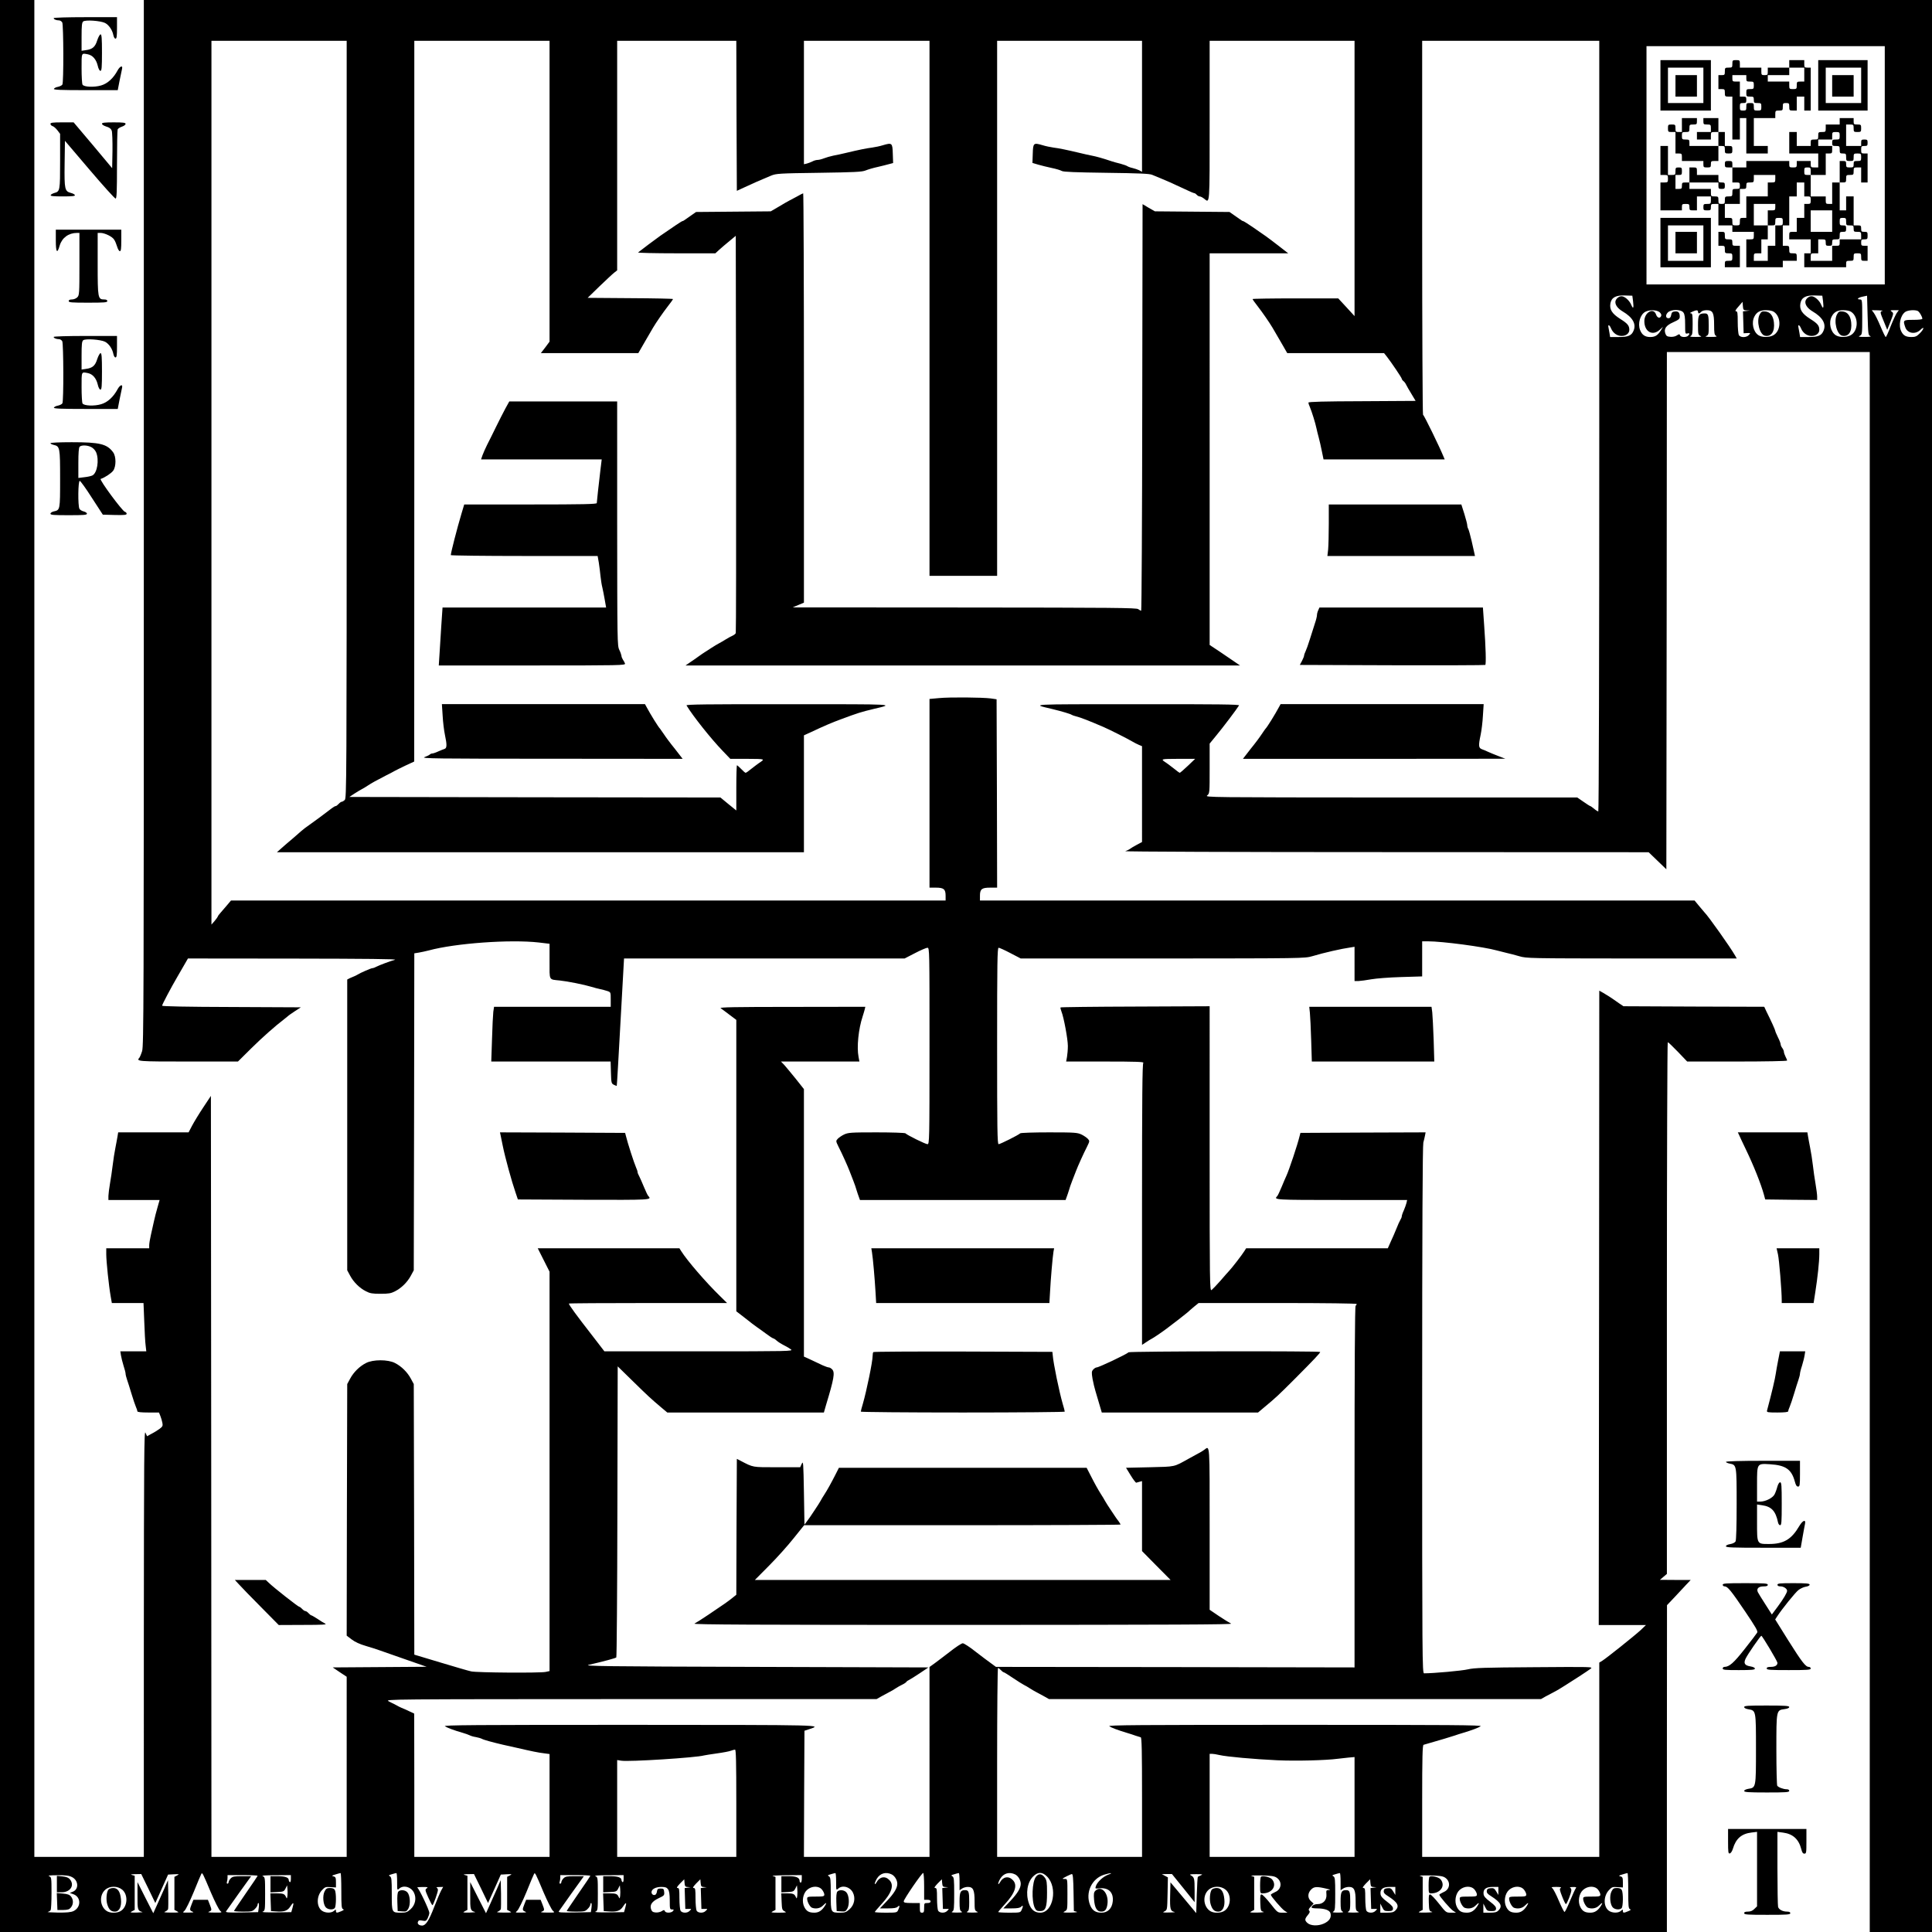
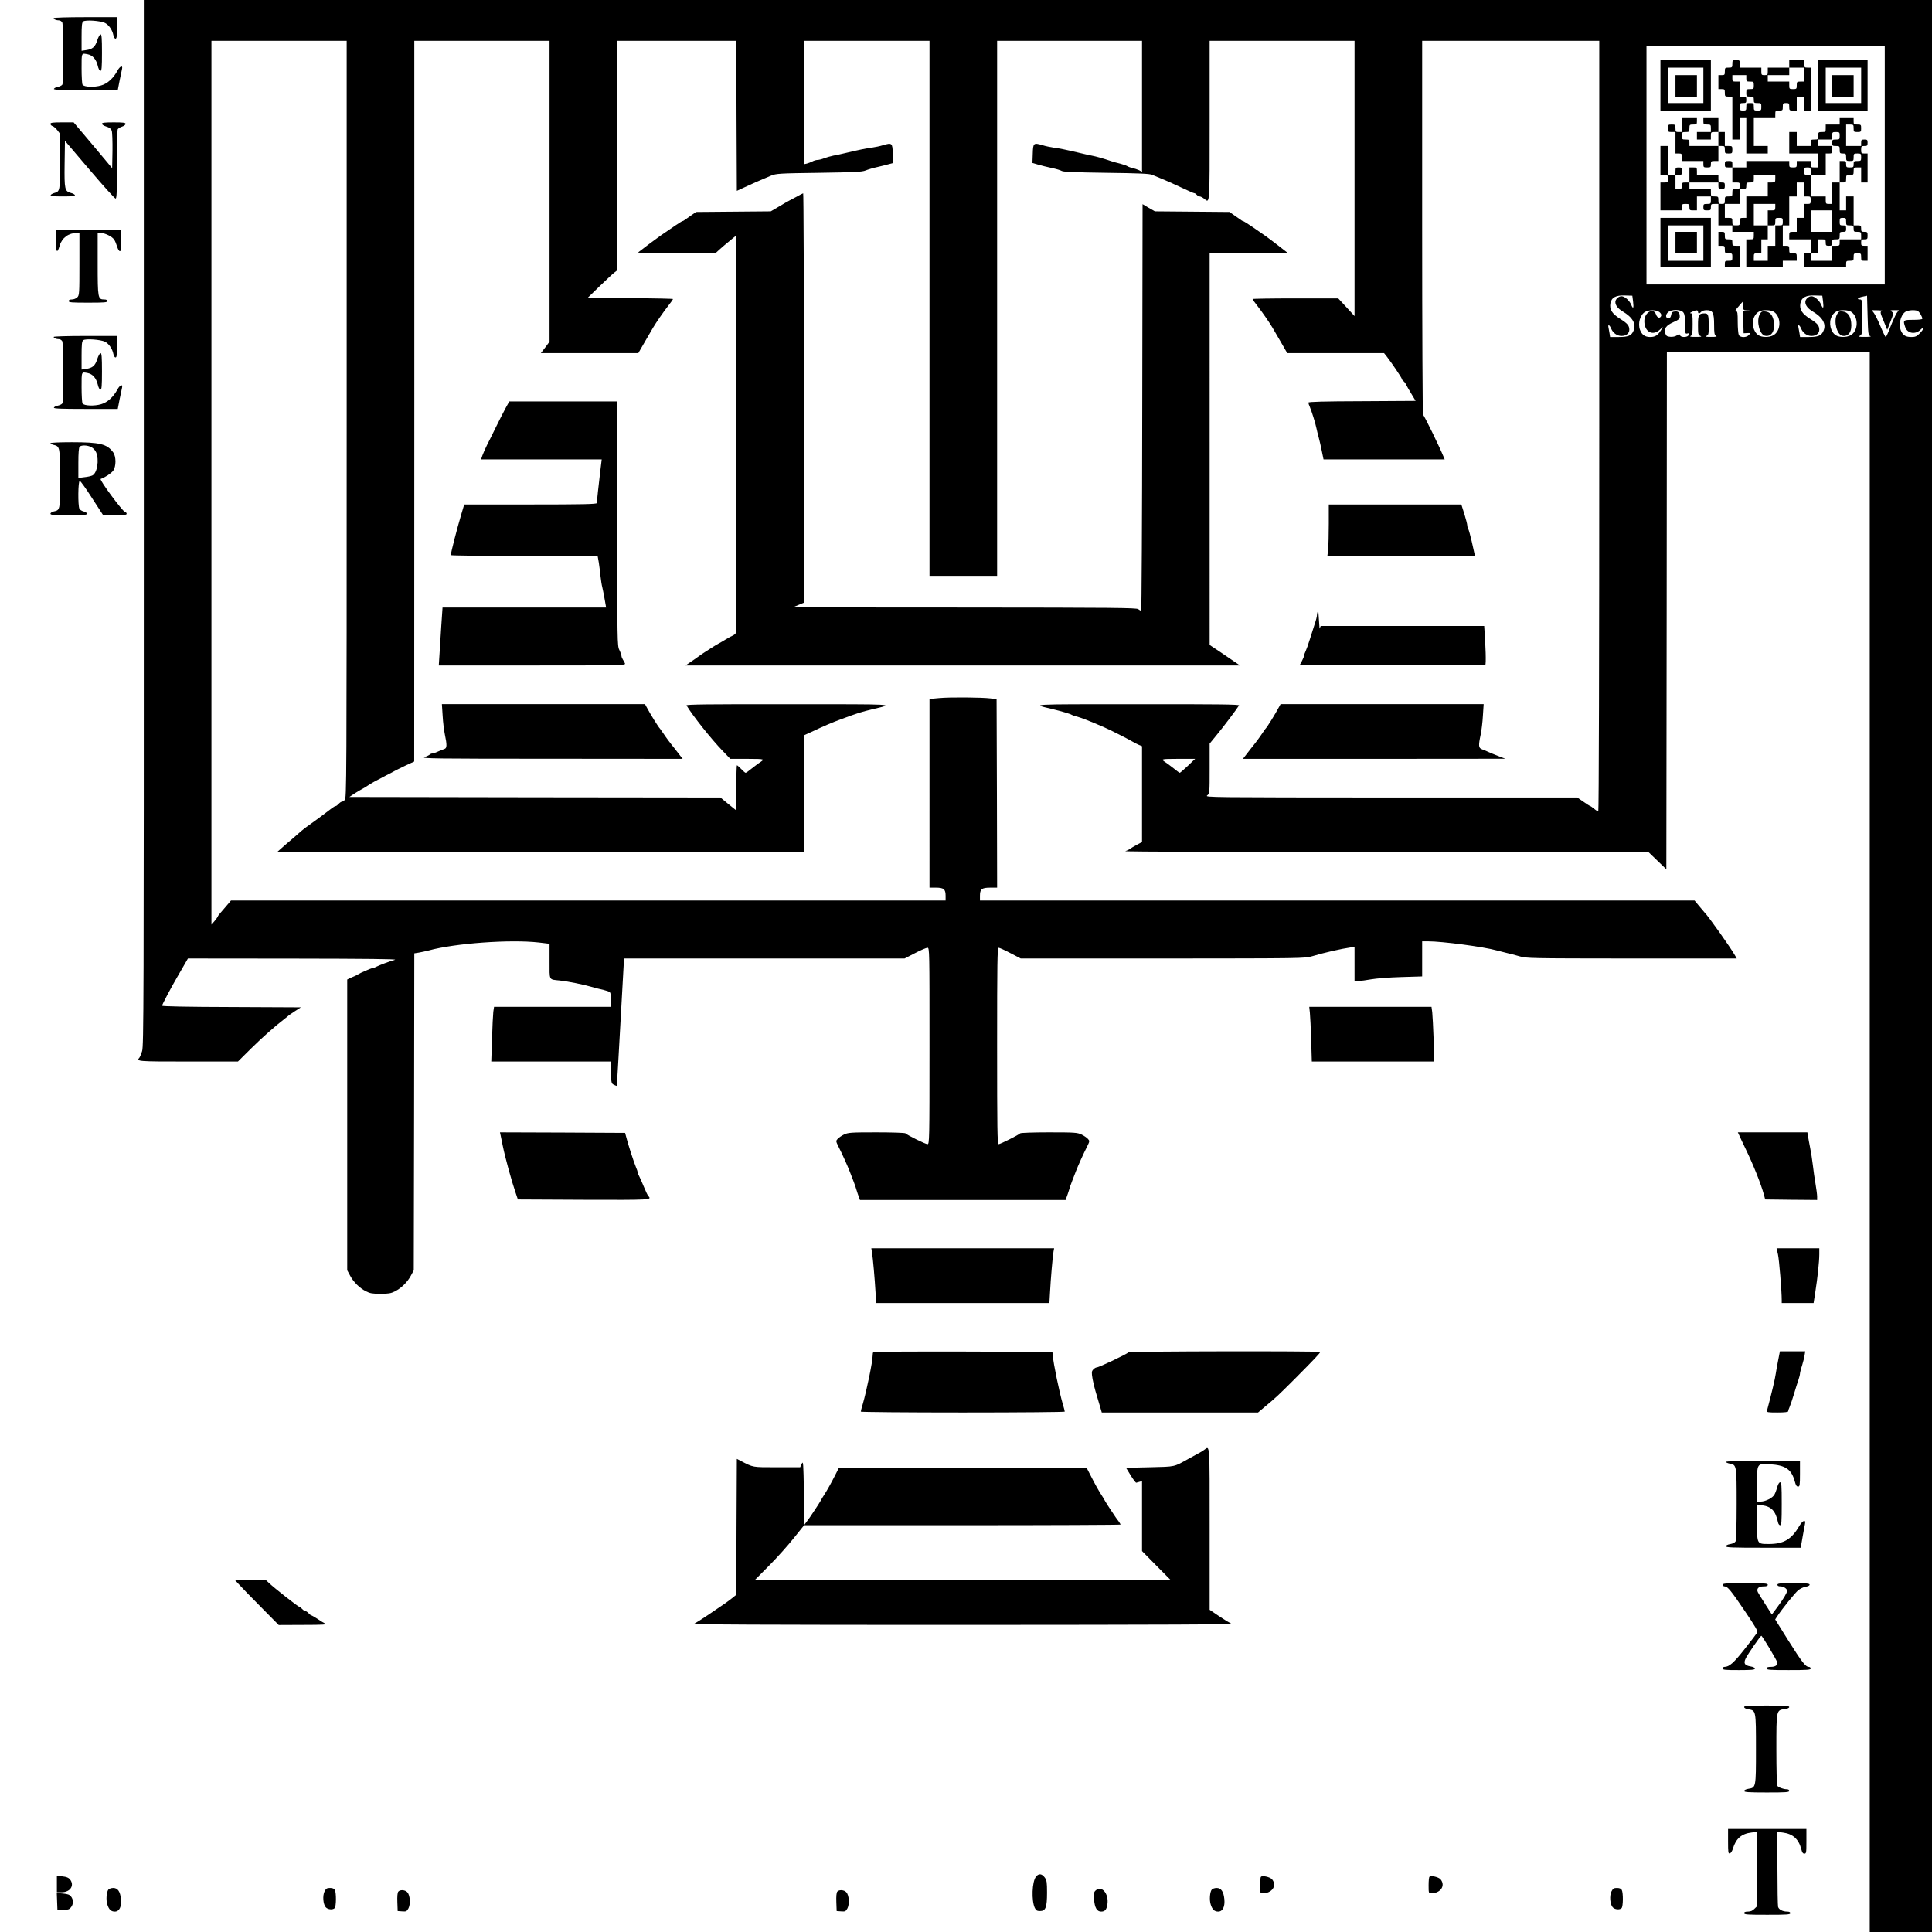
<svg xmlns="http://www.w3.org/2000/svg" version="1.0" width="2400" height="2400" viewBox="0 0 1800 1800">
-   <path d="M0 900v900h1553v-152.3l.1-152.2 7.2-7.6c4-4.2 8.9-9.5 11-11.8l3.9-4.1h-14.4l-14.3-.1 3.3-2.8 3.2-2.7v-247.7c0-136.2.4-247.7.8-247.7.5 0 4.7 4 9.5 9l8.6 9h46.5c26.4 0 46.6-.4 46.6-.9s-.7-2.2-1.5-3.7c-.8-1.6-1.5-3.6-1.5-4.5 0-.8-.7-2.4-1.5-3.5-.8-1-1.5-2.6-1.5-3.4 0-.8-1.1-3.8-2.5-6.5-1.3-2.8-2.5-5.4-2.5-5.9 0-.9-3.8-9.3-8.3-18.3l-2-4.3-65.6-.2-65.6-.3-4-2.7c-2.2-1.5-4.4-3.1-5-3.5-1.7-1.3-6.2-4.1-9.9-6.3l-3.6-2-.2 295.5-.3 295.5h44l-4.9 4.7c-5.4 5-31.4 25.8-35.8 28.6l-2.8 1.7v181h-165v-52c0-40.8.3-52.1 1.3-52.4 1.5-.4 9.7-2.9 19.2-5.6 3.9-1.2 8.4-2.6 10-3.1 1.7-.6 5-1.7 7.5-2.4 8.6-2.6 14.5-4.8 16.5-6.2 1.6-1.1-26.8-1.3-173-1.3s-174.6.2-173 1.3c2 1.4 7.9 3.6 16.5 6.2 2.5.7 6.1 1.9 8 2.6 1.9.6 4.1 1.3 4.8 1.5.9.3 1.2 12.3 1.2 55.9v55.5H929v-88c0-48.4.4-88 .8-88 .5 0 1.7.9 2.7 2 1 1.1 2.2 2 2.6 2 .5 0 4.3 2.4 8.6 5.3s8.9 5.8 10.3 6.5c1.4.7 3.9 2.1 5.5 3.2 1.7 1.1 4.4 2.7 6 3.5 1.7.9 5 2.7 7.4 4l4.4 2.5h458.4l4.4-2.5c2.4-1.3 5.8-3.1 7.4-3.9 1.7-.9 3.9-2.1 5-2.8 1.1-.7 3.6-2.2 5.5-3.4 6.2-3.8 21.4-13.7 24-15.7 2.4-1.8 1.4-1.8-52.5-1.4-46.4.3-56.1.6-61.9 2-5.4 1.3-31.7 3.7-40.8 3.7-1.7 0-1.8-12.3-1.8-245.3 0-169.2.4-246.4 1.1-249.2.6-2.2 1.3-5.2 1.6-6.8l.5-2.7-58.3.2-58.3.3-.8 3c-1.9 8-9.8 31.6-12.3 37-.8 1.6-2.8 6.4-4.5 10.5-1.7 4.1-3.5 7.9-4.1 8.5-3.4 3.4-2.3 3.5 60.1 3.5h61l-.6 2.7c-.4 1.6-1.5 4.7-2.5 7-1.1 2.3-1.9 4.8-1.9 5.5 0 .8-.6 2.2-1.3 3.3-.7 1.1-2.3 4.7-3.6 8-1.3 3.3-3.7 8.8-5.3 12.2l-2.8 6.3h-132l-1.7 2.7c-2 3.3-11.9 16.1-14.2 18.4-.9.9-4.5 5-8.1 9.2-3.6 4.1-7.3 7.9-8.2 8.6-1.7 1.1-1.8-5.4-1.8-131.6V937.5l-69.2.3c-38 .1-69.4.5-69.7.8-.3.2.1 1.9.8 3.7 2.2 5.4 6 25.9 6 32.2 0 3.3-.4 7.9-.8 10.2l-.8 4.3h36.5c28.5 0 36.3.3 35.4 1.2-.9.9-1.2 31.6-1.2 132V1253l3.8-2.5c2-1.4 4.4-2.8 5.2-3.2 1.5-.7 9.2-5.9 14-9.5 6.5-4.8 18.6-14.3 19.8-15.4.7-.7 3.2-2.9 5.6-4.9l4.3-3.5h73.7c45.3 0 73.6.4 73.6.9 0 .6-.5 1.3-1 1.6-.7.4-1 57.8-1 168.8v168.2l-167.1-.3-167-.2-4.5-3.3c-2.5-1.7-9-6.7-14.5-10.9-5.4-4.3-10.8-7.8-11.9-7.8-1.1 0-6.5 3.5-11.9 7.8-5.5 4.2-12 9.2-14.5 11l-4.6 3.3V1730H749l.2-58.8.3-58.7 4.5-1.5c12.1-4 16.1-3.9-166.5-4-146.2 0-174.6.2-173 1.3 2.1 1.4 8.7 3.9 16.5 6.1 2.5.7 5.5 1.8 6.5 2.3 1.1.6 3.7 1.4 5.9 1.7 2.1.4 4.6 1.1 5.5 1.6 1.7 1 10.2 3.3 19.6 5.5 3.3.7 9.2 2 13 2.9 13.8 3.2 20.1 4.5 25.3 5.1l5.2.7v95.8H386v-66.8l-.1-66.7-4.7-2.2c-2.6-1.2-5.8-2.7-7.2-3.2-1.4-.6-3.2-1.5-4-2-.8-.5-2.2-1.2-3-1.6-.8-.3-3.1-1.5-5-2.5-3.4-1.9-.1-1.9 225.6-2h229.1l4.4-2.5c2.4-1.3 5.8-3.1 7.4-4 1.7-.8 4.4-2.4 6-3.5 1.7-1.1 4.4-2.7 6.2-3.5 1.7-.8 3.5-2 3.8-2.6.4-.6 1.5-1.3 2.4-1.7.9-.4 5.4-3.2 9.9-6.2l8.2-5.5-161.2-.5c-140.8-.4-160.5-.7-155.3-1.9 13.9-3.2 25-6.2 25.7-6.9.4-.4.9-61.6 1-136l.3-135.2 14.1 13.8c14.4 14.1 16.8 16.3 26.5 24.5l5.6 4.7h145.9l2.1-7.3c7.3-24.1 8.3-29.9 5.7-32.8-.9-1-2.4-1.9-3.2-1.9-.8 0-3.3-.9-5.6-1.9-2.3-1.1-7.1-3.4-10.8-5.1l-6.8-3.1v-249.2l-7.6-9.6c-4.3-5.3-9.1-11.1-10.7-12.9l-3.1-3.2h73.1l-.8-4.3c-1.8-9.1-.1-26 3.8-37.7.8-2.5 1.7-5.5 2-6.8l.5-2.2-68.3.1c-53.3 0-68 .3-66.5 1.2 1 .7 4.7 3.4 8.2 6.1l6.4 4.8v271.5l8.3 6.4c4.5 3.6 9.3 7.3 10.7 8.2 1.4.9 5.2 3.7 8.5 6.1 3.3 2.5 6.4 4.5 6.9 4.5.5.1 1.8.8 2.8 1.8 1.9 1.7 4.5 3.3 8.8 5.5 1.4.7 3.6 2 4.9 3 2.3 1.7-.9 1.8-85.7 1.8h-88.1l-11-14.3c-15.2-19.5-22.1-29-22.1-30.2 0-.3 33.2-.5 73.7-.5h73.7l-6.9-6.8c-12.8-12.5-30.2-32.6-35.8-41.5l-1.7-2.7H501l5.5 10.9 5.5 10.9v372.1l-3.7.8c-5.6 1.1-64 .7-69.3-.5-2.5-.5-15.4-4.3-28.7-8.3l-24.3-7.3-.2-126.1-.3-126-2.7-5c-3.2-6-8.7-11.5-14.8-14.6-6.5-3.4-20.5-3.4-27 0-6.1 3.1-11.6 8.6-14.8 14.6l-2.7 5-.3 117.2-.2 117.2 4.6 3.5c2.9 2.3 7.7 4.5 13.3 6.1 4.7 1.4 10.6 3.3 13.1 4.2 2.5.9 13.3 4.7 24 8.4l19.5 6.8-43.7.3-43.8.3 6.5 4.4 6.5 4.3V1730H197l-.2-354.5-.3-354.5-7.1 10.7c-4 6-8.6 13.6-10.4 17l-3.3 6.3h-65.6l-.6 3.7c-.3 2.1-1.3 6.9-2 10.8-.8 3.8-1.9 11-2.5 16-.6 4.9-1.7 12.6-2.5 17s-1.4 9.7-1.5 11.7v3.8h47.7l-1.9 6.7c-1.1 3.8-2.6 9.5-3.3 12.8-.7 3.3-2 9.1-2.9 13-.9 3.8-1.6 8.2-1.6 9.7v2.8H99v5.7c0 6.4 2.4 29.4 4.1 39l1.1 6.3h29.5l.7 17.2c.3 9.5.9 19.7 1.3 22.5l.6 5.3h-24.2l.6 3.8c.3 2 1.4 6.3 2.4 9.6 1.1 3.2 1.9 6.6 1.9 7.4 0 .9.6 3.4 1.4 5.7.8 2.2 2.6 8 4.1 13 1.5 4.9 3.3 10.4 4.1 12.2.8 1.7 1.4 3.6 1.4 4.2 0 .7 3.4 1.1 10.1 1.1h10l1.3 3.2c.7 1.8 1.6 4.7 1.9 6.5.5 2.7.2 3.4-2.6 5.5-1.8 1.3-5.1 3.4-7.5 4.6l-4.2 2.3-1.5-3.3c-1.2-2.9-1.4 21.4-1.5 195.9V1730H32V0H0v900zm686 780v50H575v-90.2l3.8.6c7 1.2 70.7-2.9 77.1-4.9.9-.2 6.3-1.1 12.1-1.9 5.8-.8 11.6-1.9 13-2.5 1.4-.5 3.1-1 3.8-1 .9-.1 1.2 10.5 1.2 49.9zm450-44.9c6.8 1.6 32.4 3.9 54 4.9 17.4.8 45.1.1 56.5-1.4 2.2-.3 6.6-.8 9.8-1.1l5.7-.5v93h-135v-96h2.3c1.2 0 4.2.5 6.7 1.1zm-939.5 128.1c3.6 8.4 7.5 16.1 8.6 17 2.1 1.7 1.9 1.8-5.2 1.7-5.5 0-6.8-.3-5.1-.9 2.6-1.1 2.7-1.3.6-6.7l-1.7-4.3h-13.5l-1.6 4c-2.1 5.3-2 5.9.7 7 1.7.7.9.9-3.7.9-5.7.1-5.8.1-3.7-1.7 1.1-.9 5-8.8 8.6-17.5 3.5-8.7 6.7-16.3 7.1-16.9.9-1.4 1.2-.9 8.9 17.4zm121.5-1.7c0 14.3.2 16.6 1.6 17.2 1.2.4.8.9-1.6 1.9-4.2 1.8-5 1.8-5-.3 0-1.5-.1-1.5-1.8 0-2.6 2.3-8.4 2.1-11.5-.3-5-3.9-4.8-13.6.3-19 2.7-2.9 3.4-3.2 8-2.8l5 .3v-4.8c0-4.2-.3-5-2.2-5.5-2-.5-1.8-.8 1.7-1.8 2.2-.7 4.3-1.3 4.8-1.3.4-.1.7 7.3.7 16.4zm52-8.3c0 7.9 0 8.1 1.9 6.4 4-3.6 10.9-1.8 13.7 3.6 2.6 5.1 1.4 11.5-3 15.5-3.1 2.8-4.3 3.3-8.7 3.3-9 0-8.9.2-8.9-17.5 0-13.5-.2-15.5-1.7-16.4-1.5-.8-1.2-1.1 1.7-1.9 1.9-.6 3.8-1.1 4.3-1.1.4-.1.7 3.6.7 8.1zm136.5 10c3.6 8.4 7.5 16.1 8.6 17 2.1 1.7 1.9 1.8-5.2 1.7-5.5 0-6.8-.3-5.1-.9 2.6-1.1 2.7-1.3.6-6.7l-1.7-4.3h-13.5l-1.6 4c-2.1 5.3-2 5.9.7 7 1.7.7.9.9-3.7.9-5.7.1-5.8.1-3.7-1.7 1.1-.9 5-8.8 8.6-17.5 3.5-8.7 6.7-16.3 7.1-16.9.9-1.4 1.2-.9 8.9 17.4zm272.5-10c0 7.9 0 8.1 1.9 6.4 4-3.6 10.9-1.8 13.7 3.6 2.6 5.1 1.4 11.5-3 15.5-3.1 2.8-4.3 3.3-8.7 3.3-9 0-8.9.2-8.9-17.5 0-13.5-.2-15.5-1.7-16.4-1.5-.8-1.2-1.1 1.7-1.9 1.9-.6 3.8-1.1 4.3-1.1.4-.1.7 3.6.7 8.1zm51.9-6.8c2.8 1.5 5.1 5.3 5.1 8.7 0 3.9-2.9 8.8-9.5 15.8l-6.7 7.1h7.5c5.5 0 8-.4 9.1-1.6 1.9-1.8 2.1-.5.4 3.1-1.1 2.4-1.4 2.5-11.5 2.5-5.6 0-10.3-.3-10.3-.6s2.8-3.6 6.1-7.2c9.8-10.6 12.2-18 7.4-22.7-3.9-4-9.1-3-11.9 2.3-.9 1.5-1.5 2-1.6 1.2 0-.8.9-3 2-4.8 3.1-5 8.5-6.5 13.9-3.8zm30.1 11.1v12.5h3c2 0 3 .5 3 1.5s-1 1.5-3 1.5c-2.9 0-3 .2-3 4.5 0 3.8-.3 4.5-2 4.5s-2-.7-2-4.5v-4.5h-7.5c-6.1 0-7.5-.3-7.5-1.6 0-1.9 16.8-26.4 18.1-26.4.5 0 .9 5.4.9 12.5zm33-4.4v8l2.2-1.5c1.2-.9 3.7-1.6 5.5-1.6 5 0 6.3 2.8 6.3 13.3 0 8.2.2 8.8 2.3 9.7 1.6.6.6.9-4.3.9-4.9 0-6.1-.2-4.7-1 1.4-.8 1.7-2.4 1.7-8.9 0-9.7-.5-11-3.9-11-4.3 0-5.1 1.7-5.1 10.7 0 6.8.3 8.4 1.8 9.2 1.3.8.3 1-4.3 1s-5.6-.2-4.2-1c1.5-.9 1.7-2.8 1.7-16.4 0-13.5-.2-15.5-1.7-16.4-1.5-.8-1.2-1.1 1.7-1.9 1.9-.6 3.8-1.1 4.3-1.1.4-.1.7 3.5.7 8zm51.9-6.7c2.8 1.5 5.1 5.3 5.1 8.7 0 3.9-2.9 8.8-9.5 15.8l-6.7 7.1h7.5c5.5 0 8-.4 9.1-1.6 1.9-1.8 2.1-.5.4 3.1-1.1 2.4-1.4 2.5-11.5 2.5-5.6 0-10.3-.3-10.3-.6s2.8-3.6 6.1-7.2c9.8-10.6 12.2-18 7.4-22.7-3.9-4-9.1-3-11.9 2.3-.9 1.5-1.5 2-1.6 1.2 0-.8.9-3 2-4.8 3.1-5 8.5-6.5 13.9-3.8zm29.6 1.9c10.2 10.2 5.8 33.7-6.3 33.7-5.2 0-8.6-2.8-10.6-8.7-3.2-9.2-1.5-19.6 3.9-25 4.5-4.5 8.5-4.5 13 0zm57-1.7c-4.7 1.7-10 6.6-11.4 10.4-.9 2.7-.9 2.7 3.2 2.3 8.6-.9 13.4 3.9 12.4 12.4-.7 6.4-4.7 10.3-10.4 10.3-5.6 0-8.7-2.1-10.7-7.1-4.6-11.5 1.5-24.7 13.1-28.3 6.2-1.9 9-1.9 3.8 0zm216.5 6.5v8l2.2-1.5c1.2-.9 3.7-1.6 5.5-1.6 5 0 6.3 2.8 6.3 13.3 0 8.2.2 8.8 2.3 9.7 1.6.6.6.9-4.3.9-4.9 0-6.1-.2-4.7-1 1.4-.8 1.7-2.4 1.7-8.9 0-9.7-.5-11-3.9-11-4.3 0-5.1 1.7-5.1 10.7 0 6.8.3 8.4 1.8 9.2 1.3.8.3 1-4.3 1s-5.6-.2-4.2-1c1.5-.9 1.7-2.8 1.7-16.4 0-13.5-.2-15.5-1.7-16.4-1.5-.8-1.2-1.1 1.7-1.9 1.9-.6 3.8-1.1 4.3-1.1.4-.1.7 3.5.7 8zm268 8.4c0 14.3.2 16.6 1.6 17.2 1.2.4.8.9-1.6 1.9-4.2 1.8-5 1.8-5-.3 0-1.5-.1-1.5-1.8 0-2.6 2.3-8.4 2.1-11.5-.3-5-3.9-4.8-13.6.3-19 2.7-2.9 3.4-3.2 8-2.8l5 .3v-4.8c0-4.2-.3-5-2.2-5.5-2-.5-1.8-.8 1.7-1.8 2.2-.7 4.3-1.3 4.8-1.3.4-.1.7 7.3.7 16.4zm-1378.8-2l6.5 13.5 6-13.3 5.9-13.2 5.5-.3c5-.2 5.2-.1 2.9 1.1l-2.5 1.3v30.8l2.5 1.3c2.2 1.1 1.6 1.3-5.5 1.2-5.9 0-7.4-.3-5.7-.9 1.2-.5 2.5-1.5 2.8-2.3.2-.7.3-7.1.2-14.2l-.3-12.8-3.4 7.9c-1.9 4.3-5 11.3-6.9 15.4l-3.4 7.5-7.4-14.5-7.3-14.5v12.6c-.1 13.1.2 14.1 4.4 15.2 1.1.2-1.1.5-5 .6-6.3.1-6.7-.1-4.5-1.2l2.5-1.3v-31.8l-2.5-.7c-1.8-.5-.9-.7 3.1-.8l5.5-.1 6.6 13.5zm310 0l6.5 13.5 6-13.3 5.9-13.2 5.5-.3c5-.2 5.2-.1 2.9 1.1l-2.5 1.3v30.8l2.5 1.3c2.2 1.1 1.6 1.3-5.5 1.2-5.9 0-7.4-.3-5.7-.9 1.2-.5 2.5-1.5 2.8-2.3.2-.7.3-7.1.2-14.2l-.3-12.8-3.4 7.9c-1.9 4.3-5 11.3-6.9 15.4l-3.4 7.5-7.4-14.5-7.3-14.5v12.6c-.1 13.1.2 14.1 4.4 15.2 1.1.2-1.1.5-5 .6-6.3.1-6.7-.1-4.5-1.2l2.5-1.3v-31.8l-2.5-.7c-1.8-.5-.9-.7 3.1-.8l5.5-.1 6.6 13.5zm552 3.7l.3 17.2 2.5.7c1.5.4-.6.7-5.5.8-7.1.1-7.7-.1-5.5-1.2 2.5-1.3 2.5-1.3 2.5-15.7 0-14.4 0-14.5-2.2-14.4-1.3 0-2.3-.1-2.3-.2 0-.6 7.5-4.3 8.7-4.4.9 0 1.3 4.4 1.5 17.2zm102.3-4.1l10.5 13.1v-10.8c0-11.4-.3-12.4-3.5-14.2-1.6-.9-.7-1.1 5-1.1 5.6 0 6.5.2 4.5 1-1.3.6-2.7 1.2-3 1.5-.3.3-.7 8-1 17.2l-.5 16.6-12-14.4-12-14.3-.3 12.3c-.3 12.8.2 14.5 4.1 15.3 1.2.2-.9.5-4.8.5-6.3.2-6.7 0-4.5-1.1 2.5-1.2 2.5-1.4 2.8-16.4l.3-15.2-2.8-1.5-2.8-1.5 4.7-.1h4.7l10.6 13.1zM67 1748.8c6.1 3 6.7 11.2 1 13.6l-3 1.2 3.4 1.2c7.2 2.6 7.3 12.2.1 15.7-2.4 1.1-6.3 1.5-14.7 1.4-6.2-.1-10.4-.4-9.3-.6 1.1-.3 2.3-1 2.7-1.7.4-.6.8-7.8.8-15.9 0-14.4-.1-14.8-2.2-15.7-1.6-.6.7-.9 7.7-.9 7.6-.1 10.8.3 13.5 1.7zm173-1.2c0 .3-4.9 7.7-11 16.4-6 8.8-11 16.1-11 16.4 0 .3 3.8.6 8.5.6 7.8 0 8.8-.2 11-2.5 1.4-1.3 2.5-3.1 2.5-4 0-.8.4-1.5.8-1.5.5 0 .6 1.9.3 4.2l-.6 4.3-15.3.3c-12.2.2-15.2 0-14.6-1 .5-.7 5.9-8.4 12.1-17.1L234 1748h-8.5c-7.2 0-8.8.3-10.5 2-1.1 1.1-2 2.7-2 3.5 0 .8-.5 1.5-1.1 1.5-.6 0-.8-.7-.5-1.6.3-.9.6-2.7.6-4v-2.4h14c7.7 0 14 .3 14 .6zm31 3c0 2.1-.4 3.3-1 2.9-.5-.3-1-1.3-1-2 0-2.3-3.5-3.5-10.4-3.5H252v15.1l6.2-.3c5.8-.3 6.4-.5 7.8-3.3l1.5-3 .3 3.2c.2 1.8.2 4.8 0 6.5-.4 2.9-.5 3-1.3 1.3-1.3-3-2.5-3.5-8.8-3.5h-5.8l.3 8.2.3 8.3 4.5.3c7.5.6 10.8-.5 13.3-4.3 3-4.7 3.8-4.4 2.3.7l-1.2 4.3-14.4.2c-9.6.1-13.7-.1-12.2-.7 2.1-.9 2.2-1.3 2.2-16.5s-.1-15.6-2.2-16.5c-1.6-.6 2.4-.9 12-.9l14.2-.1v3.6zm279-3c0 .3-4.9 7.7-11 16.4-6 8.8-11 16.1-11 16.4 0 .3 3.8.6 8.5.6 7.8 0 8.8-.2 11-2.5 1.4-1.3 2.5-3.1 2.5-4 0-.8.4-1.5.8-1.5.5 0 .6 1.9.3 4.2l-.6 4.3-15.3.3c-12.2.2-15.2 0-14.6-1 .5-.7 5.9-8.4 12.1-17.1L544 1748h-8.5c-7.2 0-8.8.3-10.5 2-1.1 1.1-2 2.7-2 3.5 0 .8-.5 1.5-1.1 1.5-.6 0-.8-.7-.5-1.6.3-.9.6-2.7.6-4v-2.4h14c7.7 0 14 .3 14 .6zm31 3c0 2.1-.4 3.3-1 2.9-.5-.3-1-1.3-1-2 0-2.3-3.5-3.5-10.4-3.5H562v15.1l6.2-.3c5.8-.3 6.4-.5 7.8-3.3l1.5-3 .3 3.2c.2 1.8.2 4.8 0 6.5-.4 2.9-.5 3-1.3 1.3-1.3-3-2.5-3.5-8.8-3.5h-5.8l.3 8.2.3 8.3 4.5.3c7.5.6 10.8-.5 13.3-4.3 3-4.7 3.8-4.4 2.3.7l-1.2 4.3-14.4.2c-9.6.1-13.7-.1-12.2-.7 2.1-.9 2.2-1.3 2.2-16.5s-.1-15.6-2.2-16.5c-1.6-.6 2.4-.9 12-.9l14.2-.1v3.6zm166-.1c0 1.9-.4 3.5-1 3.5-.5 0-1-.6-1-1.4 0-3.2-3-4.6-10.1-4.6H728v15.1l5.7-.3c5.3-.3 5.9-.6 7.3-3.3l1.5-3 .3 3.2c.2 1.8.2 4.8 0 6.5-.4 2.9-.5 3-1.3 1.3-1.3-3-2.5-3.5-8.3-3.5h-5.3l.3 7.7c.3 7.1.5 7.9 2.8 9 2.2 1.1 1.6 1.3-5.5 1.3s-7.7-.2-5.5-1.3l2.5-1.3v-30.8l-2.5-.7c-1.4-.4 4.1-.7 12.3-.8l14.7-.1v3.5zm442.3-1.2c5.5 3.6 4.8 11-1.3 13.5-2.2 1-4 2.1-4 2.5 0 1.4 10.1 13.1 12.8 14.9l2.7 1.8h-4.6c-4.6 0-4.6 0-11.3-8.5-3.7-4.7-7.4-8.5-8.2-8.5-1.2 0-1.4 1.5-1.2 7.7.3 7.3.4 7.8 2.8 8.4 1.5.4-.7.7-5.5.8-7.1.1-7.7-.1-5.5-1.2l2.5-1.3v-30.8l-2.5-.8c-1.4-.4 2.7-.6 9-.5 9.1.2 12.2.6 14.3 2zm157 0c5.5 3.6 4.8 11-1.3 13.5-2.2 1-4 2.1-4 2.5 0 1.4 10.1 13.1 12.8 14.9l2.7 1.8h-4.6c-4.6 0-4.6 0-11.3-8.5-3.7-4.7-7.4-8.5-8.2-8.5-1.2 0-1.4 1.5-1.2 7.7.3 7.3.4 7.8 2.8 8.4 1.5.4-.7.7-5.5.8-7.1.1-7.7-.1-5.5-1.2l2.5-1.3v-30.8l-2.5-.8c-1.4-.4 2.7-.6 9-.5 9.1.2 12.2.6 14.3 2zm-705.5 8.8l2.7.2-2.8.4-2.8.4.3 9.7.3 9.7h2.8c3.2-.1 3.2-.1 1.1 1.9-2.2 2.3-7.1 2-8.4-.3-.5-1.1-1-6.3-1-11.5 0-8.4-.2-9.6-1.7-9.6-1.2 0-.6-1.1 2.2-4.1l4-4 .3 3.5c.3 3.1.7 3.6 3 3.7zm15 0l2.7.2-2.8.4-2.8.4.3 9.7.3 9.7h2.8c3.2-.1 3.2-.1 1.1 1.9-2.2 2.3-7.1 2-8.4-.3-.5-1.1-1-6.3-1-11.5 0-8.4-.2-9.6-1.7-9.6-1.2 0-.6-1.1 2.2-4.1l4-4 .3 3.5c.3 3.1.7 3.6 3 3.7zm225 0l2.7.2-2.8.4-2.8.4.3 9.7.3 9.7h2.8c3.2-.1 3.2-.1 1.1 1.9-2.2 2.3-7.1 2-8.4-.3-.5-1.1-1-6.3-1-11.5 0-8.4-.2-9.6-1.7-9.6-1.2 0-.6-1.1 2.2-4.1l4-4 .3 3.5c.3 3.1.7 3.6 3 3.7zm399 0l2.7.2-2.8.4-2.8.4.3 9.7.3 9.7h2.8c3.2-.1 3.2-.1 1.1 1.9-2.2 2.3-7.1 2-8.4-.3-.5-1.1-1-6.3-1-11.5 0-8.4-.2-9.6-1.7-9.6-1.2 0-.6-1.1 2.2-4.1l4-4 .3 3.5c.3 3.1.7 3.6 3 3.7zm-1165.9 2.5c5.4 4.5 5.1 14.9-.6 19.3-3.5 2.8-11.1 2.9-14.5.1-5.9-4.6-6.3-14.4-.8-19.3 4.2-3.8 11.5-3.8 15.9-.1zm283.7-1.3c-1.7 1.2-1.6 1.7 1.4 8.5 1.8 4 3.5 7.2 3.9 7.2.8 0 5.1-12 5.1-14.2 0-.9-.6-1.9-1.2-2.1-.7-.3.4-.6 2.4-.6l3.7-.1-1.8 3.2c-1 1.8-4 8.9-6.7 15.8-4.8 12.5-7.8 17-11.1 17-2.9 0-4.7-1.6-3.9-3.5.5-1.4 1.4-1.6 4.1-1.1 3.1.6 3.6.4 5-2.3.8-1.7 1.5-3.9 1.5-4.9 0-2.6-9.7-22.9-11.2-23.5-.7-.3 1.4-.6 4.6-.6 5.1-.1 5.7.1 4.2 1.2zm224.8.9c1.1 1.6 1.6 4.6 1.6 10.5 0 7.8.1 8.3 2.1 8.3 1.8 0 1.9.2.9 1.5-1.6 1.9-6.9 2-7.6 0-.5-1.2-.9-1.2-2.9.1-1.3.8-3.8 1.4-5.7 1.2-2.5-.2-3.5-.9-4.2-3-1.4-4.1.8-7.3 7.1-10.3 5.1-2.4 5.4-2.7 5.1-5.8-.3-2.8-.6-3.2-3.3-3.2-2.4 0-3.1.5-3.4 2.5-.1 1.4-.8 2.8-1.4 3.2-1.6 1-3.7-.2-3.7-2.3 0-2.8 3.9-4.9 9.2-4.9 3.7 0 5 .5 6.2 2.2zm143.5.4c1.2 1.5 2.1 3.5 2.1 4.5 0 1.7-.9 1.9-8 1.9-7.4 0-8 .2-8 2 0 2.9 2.6 7.6 4.5 8.4 3.5 1.3 7.6.6 10.1-1.9 3.3-3.3 4.1-3.2 1.9.2-2.8 4.4-5.7 6.3-9.8 6.3-4.9 0-7.3-1.3-9.3-5.2-2.6-5-1.4-12.5 2.5-16 4.4-3.9 11-4 14-.2zm376 0c5.4 4.5 5.1 14.9-.6 19.3-3.5 2.8-11.1 2.9-14.5.1-5.9-4.6-6.3-14.4-.8-19.3 4.2-3.8 11.5-3.8 15.9-.1zm94.6-.8c3 .7 3.4 1 1.5 1.1-2.4.1-2.5.4-2.2 4 .5 5.2-3 9.1-8.1 9.1-3.1 0-5.7 1.4-5.7 3.2 0 .4 2.1.8 4.8.8 7.5 0 12.1 1.7 12.8 4.6 1 4-1.1 7.3-6.3 9.6-5.4 2.4-12.3 2.1-15.3-.7-2.6-2.4-2.5-3.7.5-7.3 1.8-2.2 2.1-3.2 1.3-4-.9-.9-.5-1.9 1.5-3.9l2.6-2.8-2.5-2.2c-3.3-2.9-3.2-7.6.2-10.9 2.7-2.8 5.4-2.9 14.9-.6zm63.5 1.9v3.8l-2-3.3c-1.7-2.8-2.5-3.3-5.3-3-2.4.2-3.3.8-3.5 2.5-.2 1.7.7 2.9 4 4.9 9.2 5.9 10.9 9.3 6.8 13.4-1.6 1.6-3.3 2-8 2h-6v-8.5l1.8 3.5c1.5 3.1 2.1 3.5 5.7 3.5 3.3 0 4.1-.4 4.3-2.1.2-1.6-1.1-3.3-5.5-6.6-4.3-3.2-5.9-5.1-6.1-7.2-.5-4.5 2.2-6.6 8.5-6.6h5.3v3.7zm73.9-1.1c1.2 1.5 2.1 3.5 2.1 4.5 0 1.7-.9 1.9-8 1.9-7.4 0-8 .2-8 2 0 2.9 2.6 7.6 4.5 8.4 3.5 1.3 7.6.6 10.1-1.9 3.3-3.3 4.1-3.2 1.9.2-2.8 4.4-5.7 6.3-9.8 6.3-4.9 0-7.3-1.3-9.3-5.2-2.6-5-1.4-12.5 2.5-16 4.4-3.9 11-4 14-.2zm22.1 1.1v3.8l-2-3.3c-1.7-2.8-2.5-3.3-5.3-3-2.4.2-3.3.8-3.5 2.5-.2 1.7.7 2.9 4 4.9 9.2 5.9 10.9 9.3 6.8 13.4-1.6 1.6-3.3 2-8 2h-6v-8.5l1.8 3.5c1.5 3.1 2.1 3.5 5.7 3.5 3.3 0 4.1-.4 4.3-2.1.2-1.6-1.1-3.3-5.5-6.6-4.3-3.2-5.9-5.1-6.1-7.2-.5-4.5 2.2-6.6 8.5-6.6h5.3v3.7zm23.9-1.1c1.2 1.5 2.1 3.5 2.1 4.5 0 1.7-.9 1.9-8 1.9-7.4 0-8 .2-8 2 0 2.9 2.6 7.6 4.5 8.4 3.5 1.3 7.6.6 10.1-1.9 3.3-3.3 4.1-3.2 1.9.2-2.8 4.4-5.7 6.3-9.8 6.3-4.9 0-7.3-1.3-9.3-5.2-2.6-5-1.4-12.5 2.5-16 4.4-3.9 11-4 14-.2zm34.2-1.7c-1.3.8-1 2.1 1.3 8 1.5 3.9 3.1 7.1 3.5 7.1 1 0 5.1-10.5 5.1-13 0-1-.6-2.1-1.2-2.3-.7-.3.4-.6 2.6-.6 3.1-.1 3.6.2 2.7 1.2-.6.8-3 6.1-5.4 11.8-2.3 5.7-4.6 10.3-5.1 10.2-.5-.1-2.9-4.8-5.3-10.5s-5.1-10.9-6-11.6c-1.4-1-.8-1.2 3.8-1.2 3.6 0 4.9.3 4 .9zm34.8 1.7c1.2 1.5 2.1 3.5 2.1 4.5 0 1.7-.9 1.9-8 1.9-7.4 0-8 .2-8 2 0 2.9 2.6 7.6 4.5 8.4 3.5 1.3 7.6.6 10.1-1.9 3.3-3.3 4.1-3.2 1.9.2-2.8 4.4-5.7 6.3-9.8 6.3-4.9 0-7.3-1.3-9.3-5.2-2.6-5-1.4-12.5 2.5-16 4.4-3.9 11-4 14-.2z" />
  <path d="M302.4 1762.2c-2 3.9-1.4 12 1.1 14.8 2 2.2 6.5 2.6 8.3.8 1.5-1.5 1.6-14.2.2-16.9-.8-1.3-2.1-1.9-4.5-1.9-2.9 0-3.7.5-5.1 3.2zM371.1 1762.4c-.8.9-1.1 4.5-.9 9.8l.3 8.3 4.2.3c3.8.3 4.3 0 5.9-2.9 2-4 1.5-12.1-1.1-14.9-2.1-2.3-6.7-2.6-8.4-.6zM780.1 1762.4c-.8.9-1.1 4.5-.9 9.8l.3 8.3 4.2.3c3.8.3 4.3 0 5.9-2.9 2-4 1.5-12.1-1.1-14.9-2.1-2.3-6.7-2.6-8.4-.6zM965.2 1748.5c-3.7 4.6-4.3 22.4-1.1 29.1 1.2 2.4 2.1 2.9 4.9 2.9 5.2 0 6.5-3.3 6.5-17.2 0-9.8-.3-11.5-2.1-14-2.8-3.8-5.7-4-8.2-.8zM1020.4 1761.7c-1.3 1.4-1.5 2.9-1.1 8 .6 7.8 2.7 11.3 6.6 11.3 3.5 0 5-1.7 5.8-6.4 1.7-10.4-5.5-18.7-11.3-12.9zM1501.4 1762.2c-2 3.9-1.4 12 1.1 14.8 2 2.2 6.5 2.6 8.3.8 1.5-1.5 1.6-14.2.2-16.9-.8-1.3-2.1-1.9-4.5-1.9-2.9 0-3.7.5-5.1 3.2zM53 1755.4v7.6h4.4c8.1 0 12.3-6.4 7.8-12-1.3-1.6-3.2-2.4-7-2.8l-5.2-.5v7.7zM53.2 1771.6l.3 7.9h5.4c4.4-.1 5.7-.5 7.2-2.4 2.4-2.9 2.4-7.2.1-10.1-1.4-1.8-3.2-2.4-7.6-2.8l-5.7-.5.3 7.9zM1174.8 1748.6c-.5.4-.8 4-.8 8.1 0 7 .1 7.3 2.4 7.3 8.7 0 13.6-7.1 8.8-13-1.8-2.2-9-3.9-10.4-2.4zM1331.8 1748.6c-.5.4-.8 4-.8 8.1 0 7 .1 7.3 2.4 7.3 8.7 0 13.6-7.1 8.8-13-1.8-2.2-9-3.9-10.4-2.4zM101 1760.5c-1.8 2.2-2.4 9.7-1 13.9 1.5 4.8 3.5 6.6 7 6.6 4.2 0 6.4-4.6 5.7-11.6-.7-7.1-3-10.4-7.2-10.4-1.8 0-3.8.7-4.5 1.5zM1129 1760.5c-1.8 2.2-2.4 9.7-1 13.9 1.5 4.8 3.5 6.6 7 6.6 4.2 0 6.4-4.6 5.7-11.6-.7-7.1-3-10.4-7.2-10.4-1.8 0-3.8.7-4.5 1.5zM134 487.1c0 449.2-.1 487.4-1.6 492.2-.9 2.9-2.1 5.6-2.5 6.1-3.2 3.5-1.9 3.6 45.5 3.6h46.3l12.4-12.3c10.1-10 22.3-20.8 30.7-27.2.7-.5 2.1-1.7 3.1-2.5.9-.9 4.1-3.1 7-5l5.4-3.5-64.7-.3c-40.8-.1-64.6-.6-64.6-1.2 0-1 8.3-16.8 14.4-27.2 1.1-2 3.8-6.6 5.9-10.2l3.8-6.6 98.2.1c68.2.1 97.1.4 94.7 1.1-5.2 1.5-14.2 4.9-17.2 6.4-1.4.8-3.1 1.4-3.8 1.4-1.2 0-11.4 4.4-14 6.1-.8.5-2.2 1.2-3 1.5-.8.3-2.6 1.1-4 1.7l-2.5 1.3v270.9l2.7 5c3.2 6 8.7 11.5 14.8 14.6 3.7 1.9 6 2.3 13.5 2.3s9.8-.4 13.5-2.3c6.1-3.1 11.6-8.6 14.8-14.6l2.7-5 .3-147.7.2-147.6 4.3-.7c2.3-.4 6.5-1.3 9.2-2 24.6-6.7 75.8-10.4 102.5-7.4l10 1.2v16.3c0 18.4-.9 16.8 9.5 17.9 7 .7 23 3.9 29.5 5.9 2.5.8 6.1 1.7 8 2.1 1.9.4 5 1.2 6.8 1.8 3.2 1.1 3.2 1.1 3.2 7.9v6.8H460.3l-.7 4.7c-.3 2.7-.9 14.1-1.2 25.5l-.7 20.8h111.2l.3 10.2c.3 9.8.4 10.3 2.8 11.5 1.3.6 2.5 1.1 2.6 1 .2-.1 1.7-26.9 3.5-59.5l3.3-59.2h261.4l9.7-5c5.3-2.8 10.6-5 11.6-5 1.9 0 1.9 2.3 1.9 91.5 0 89-.1 91.5-1.9 91.5-1.8 0-18.7-8.3-20.5-10.1-.6-.5-12.5-.9-27-.9-24 0-26.3.2-30.2 2-2.3 1.1-5 3-6 4.1-1.7 1.9-1.7 2.1.8 7.2 3.3 6.4 8.5 18 10.3 22.7.7 1.9 2.3 6 3.5 9 1.2 3 2.6 7.1 3.1 9 .6 1.9 1.5 4.7 2.1 6.2l1 2.8h191.6l1-2.8c.6-1.5 1.5-4.3 2.1-6.2.5-1.9 1.9-6 3.1-9 1.2-3 2.8-7.1 3.5-9 1.8-4.7 7-16.3 10.3-22.7 2.5-5.1 2.5-5.3.8-7.2-1-1.1-3.7-3-6-4.1-3.9-1.8-6.2-2-30.2-2-14.5 0-26.4.4-26.9.9-1.6 1.6-18.6 10.1-20.1 10.1-1.2 0-1.4-14.2-1.4-91.5 0-77.6.2-91.5 1.4-91.5.8 0 5.7 2.2 11 5l9.6 5h132.3c130.4-.1 132.3-.1 139.2-2.1 11.4-3.4 27.3-7 35.8-8.2l3.7-.6V914h3.8c2-.1 7.3-.8 11.7-1.6 4.4-.8 16.9-1.8 27.8-2.1l19.7-.6V877h5.3c13.5 0 52 5.1 64.2 8.5 2.8.7 7 1.8 9.5 2.4 2.5.5 7.7 1.9 11.5 3 6.8 2 9.4 2 104.8 2.1h97.8l-1.6-2.8c-4.1-7.3-25.2-37.1-28.5-40.2-.3-.3-2.5-2.9-4.9-5.8l-4.3-5.2H913v-4.4c0-6.3 1.7-7.6 9.6-7.6h6.4l-.2-87.8-.3-87.7-5.5-.8c-7.9-1-38-1.3-48.2-.3l-8.8.8V827h5.9c7.4 0 9.1 1.4 9.1 7.6v4.4H215.2l-3.8 4.5c-2.2 2.5-4.9 5.7-6.1 7.1-1.3 1.4-2.3 2.8-2.3 3.2-.1.4-1.4 2.3-3 4.2l-3 3.4V38h126v352.8c0 340.6-.1 352.9-1.8 354.5-1 1-2.3 1.7-2.9 1.7-.5 0-1.8.9-2.8 2-1 1.1-2.2 2-2.7 2-.6 0-2.2.9-3.6 2-7.1 5.5-17.2 12.9-21.2 15.7-2.5 1.7-5.7 4.1-7.1 5.4-1.4 1.3-5.2 4.6-8.5 7.4-3.2 2.7-7.8 6.6-10.1 8.7L258 794h491V685.1l6.8-3.1c11.6-5.5 19.8-9 27.5-11.8 16.4-6.1 18.7-6.8 30.7-9.7 19.2-4.6 24-4.4-79.3-4.4-76.4-.1-95.7.2-95.1 1.1 5.8 9.7 22.9 31.2 33.8 42.5l7 7.3h16c16.9.1 16.6 0 10.6 4-1.2.8-4.3 3.2-6.9 5.2-2.5 2.1-4.9 3.8-5.4 3.8s-2.3-1.6-4.1-3.5c-1.9-1.9-3.6-3.5-4-3.5-.3 0-.6 9.5-.6 21.1v21l-7.4-6-7.4-6.1-172.9-.2-172.8-.3 4.5-3c2.5-1.6 5.6-3.5 7-4.2 1.4-.7 3.9-2.2 5.5-3.3 3.8-2.5 7.6-4.6 16.7-9.3 4-2 8-4.1 8.8-4.6.8-.5 5.2-2.6 9.7-4.8l8.2-3.8.1-335.8V38h126V318.3l-4 5.4-4.1 5.3h90.8l6.4-11.1c3.5-6.1 6.9-11.8 7.4-12.7 2.9-4.9 9.5-14.4 13.7-19.8 2.7-3.4 4.8-6.4 4.8-6.8 0-.3-17.9-.7-39.7-.8l-39.8-.3 11-10.7c6.1-5.8 12.2-11.6 13.8-12.8l2.7-2.1V38h111l.2 69.9.3 69.9 6.5-3c9.6-4.4 14.2-6.5 17.5-7.8 1.7-.7 5.3-2.2 8-3.4 4.7-1.9 7.5-2.1 44.5-2.6 33.3-.5 40.1-.8 43.5-2.2 2.2-.9 7.2-2.4 11-3.2 3.9-.9 8.7-2.1 10.8-2.7l3.8-1-.3-8.7c-.3-10.1-.7-10.4-9.2-7.9-2.8.9-7.3 1.8-10.1 2.2-5 .6-12.4 2.1-24.5 5-3.6.9-8.8 2-11.6 2.5-2.8.6-6.7 1.7-8.7 2.5-2 .8-4.7 1.5-5.9 1.5-1.3 0-3.5.6-4.9 1.4-1.4.7-3.7 1.6-5.2 2l-2.7.6V38h117v498.5h63V38h135v122.1l-2.7-1.5c-1.6-.7-4.4-1.7-6.3-2.1-1.9-.4-4-1.2-4.7-1.7-.7-.5-3.6-1.5-6.5-2.3-2.9-.7-6.6-1.7-8.3-2.3-8.3-2.8-14.1-4.4-18.3-5.2-2.6-.5-7.6-1.6-11.2-2.5-12.2-2.9-19.5-4.4-24.5-5-2.7-.4-7.3-1.3-10.1-2.2-8.5-2.5-8.9-2.2-9.2 7.9l-.3 8.6 5.4 1.6c2.9.9 8.6 2.2 12.6 3.1 4 .8 8.2 2.1 9.4 2.8 1.6.9 12.7 1.3 41.7 1.7 30.3.4 40.2.8 42.5 1.9 1.7.7 5.3 2.2 8 3.3 5.5 2.2 8.9 3.8 21.7 9.7 4.7 2.3 9 4.1 9.6 4.1.5 0 1.5.7 2.2 1.5.7.8 1.9 1.5 2.7 1.5.8 0 2.6.9 4 2 5.6 4.4 5.3 8.2 5.3-72.5V38h135v256.5l-7.6-8.3-7.6-8.2h-39.9c-21.9 0-39.9.3-39.9.6 0 .4 2.1 3.4 4.8 6.8 4.2 5.4 10.8 14.9 13.7 19.8.6.9 3.9 6.6 7.4 12.7l6.4 11.1h90.2l2.7 3.4c4 5.1 13.8 19.6 13.8 20.5 0 .5.7 1.5 1.6 2.2.9.7 2 2.2 2.5 3.4.5 1.1 2.7 4.9 4.9 8.5l3.9 6.5-49.9.3c-35.3.1-50 .5-50 1.3 0 .6.6 2.5 1.4 4.2 1.7 4 5.2 15.1 6.1 19.7.4 1.9 1.3 5.7 2.1 8.5.7 2.7 2.1 8.5 2.9 12.7l1.6 7.8H1346l-1.2-2.8c-3.4-8.4-17.9-38.2-19-38.8-.4-.3-.8-78.8-.8-174.5V38h165v359c0 218.8-.4 359-.9 359s-2.3-1.1-3.9-2.5c-1.7-1.4-3.3-2.5-3.6-2.5-.3 0-3.2-1.8-6.3-4l-5.8-4H1296c-169.8-.1-173.5-.1-171.3-1.9 2.3-1.9 2.3-2.3 2.3-25.1v-23.2l6.3-7.7c5.6-6.7 19-24.4 21.1-27.9.6-.9-18.7-1.2-95.1-1.1-103.3 0-98.5-.2-79.3 4.4 9.5 2.3 17.5 4.7 18.5 5.5.6.4 2.4 1 4 1.4 4.2 1 12.1 4.1 26 10.1 5.5 2.4 22 10.7 26 13.1 2.2 1.3 5.2 2.8 6.8 3.5l2.7 1.1V784.5l-4.7 2.5c-2.7 1.4-5.5 3.1-6.4 3.8-.9.7-3 1.7-4.5 2.2-1.6.5 104.6.9 242.3.9l245.3.1 8.2 7.9 8.3 8 .3-241 .2-240.9h189v1472h58V0H134v487.1zM1756 154v111h-222V43h222v111zm-234.5 126.8c.8 6.5.1 7.6-1.8 3-1.7-4-6.1-7.8-9-7.8-2.7 0-5.7 2.8-5.7 5.4 0 3 2.4 6.1 6.7 8.7 9.4 5.5 12.9 11.7 10.3 17.9-1.9 4.7-4.9 6-13.9 6h-8l-.6-3.8c-.3-2-.8-4.5-1-5.5-.5-2.8 1.2-1.9 2.5 1.3 1.8 4.3 5.6 7 9.8 7 4.2 0 7.2-2.4 7.2-5.7 0-3.9-1.6-5.9-8.5-10.2-7.7-4.9-10.1-8.8-9.1-14.5 1-5.5 5.2-7.7 13.8-7.3l6.6.2.7 5.3zm177 0c.8 6.5.1 7.6-1.8 3-1.7-4-6.1-7.8-9-7.8-2.7 0-5.7 2.8-5.7 5.4 0 3 2.4 6.1 6.7 8.7 9.4 5.5 12.9 11.7 10.3 17.9-1.9 4.7-4.9 6-13.9 6h-8l-.6-3.8c-.3-2-.8-4.5-1-5.5-.5-2.8 1.2-1.9 2.5 1.3 1.8 4.3 5.6 7 9.8 7 4.2 0 7.2-2.4 7.2-5.7 0-3.9-1.6-5.9-8.5-10.2-7.7-4.9-10.1-8.8-9.1-14.5 1-5.5 5.2-7.7 13.8-7.3l6.6.2.7 5.3zm44 32.3c1.3.5-.6.8-5 .8-5.7 0-6.6-.2-4.7-1.1 2.1-1.1 2.2-1.5 2.2-17.5 0-15.6-.1-16.3-2-16.3-3.6 0-2.1-1.7 2.3-2.6l4.2-.9.5 18.4c.5 17.2.6 18.5 2.5 19.2zm-115.2-23.9l3.2.1-3.3.4-3.3.4.3 10.2.3 10.2 3.3-.2c3.2-.1 3.3 0 1.6 1.8-2.3 2.6-8 2.6-9.4 0-.5-1.1-1-6.5-1-12 0-8.5-.2-10.1-1.6-10.1-1.1 0-.4-1.4 2.3-4.4l3.8-4.4.3 3.9c.3 3.6.5 3.9 3.5 4.1zm-81.2 1.6c1.4 1.2 2 2.5 1.6 3.5-1 2.7-3.7 2-4.8-1.3-2.4-6.8-10.9-1.9-10.9 6.2 0 9.9 7.7 14.2 14.4 8l3-2.7-1.8 3c-3 4.9-5.4 6.5-10.2 6.5-4.8 0-7.7-2.1-9.4-6.6-2.3-6 .1-14.3 4.9-16.9 3.8-2 10.4-1.9 13.2.3zm22.3.4c1.2 1.6 1.6 4.7 1.6 11.1 0 8.4.1 8.9 2 8.4 2.3-.6 2.6.3.8 2.1-1.7 1.7-6.7 1.5-7.5-.3-.5-1.4-.8-1.4-3 0-1.4 1-3.9 1.5-6.1 1.3-3-.2-3.8-.8-4.6-3-1.6-4.5.6-7.6 7.4-10.6 5.1-2.3 6-3.1 6-5.2 0-3.8-1.4-5.2-4.6-4.8-2.3.2-3 .9-3.4 3.3-.4 2.1-1.1 3-2.5 3-2.7 0-3-3-.6-5.4 3.1-3.1 12.4-3 14.5.1zm13.6-.7c0 .8.4 1.5.9 1.5s1.4-.7 2.1-1.5c.7-.9 2.9-1.5 5.1-1.5 5.7 0 6.9 2.4 6.9 13.7 0 7.7.3 9.4 1.8 10.2 1.3.8.1 1-4.8 1-4.9 0-5.9-.3-4.2-.9 2-.9 2.2-1.6 2.2-9.4 0-10.1-.5-11.6-3.7-11.6-5.6 0-6.3 1.3-6.3 11.1 0 8.4.2 9 2.3 9.9 1.6.6.6.9-4.3.9-4.9 0-6.1-.2-4.7-1 1.4-.8 1.7-2.5 1.7-10.9 0-8.8-.2-10-1.7-10.1-1.2 0-.8-.5 1.2-1.4 3.9-1.8 5.5-1.8 5.5 0zm70.8.1c7.1 4.9 6.6 18.1-.9 21.9-3.8 2-10.4 1.9-13.6-.2-4.9-3.2-6.7-11.6-3.8-17.3 2.2-4.3 5.3-6 11-6 3 0 6 .6 7.3 1.6zm72 0c7.1 4.9 6.6 18.1-.9 21.9-3.8 2-10.4 1.9-13.6-.2-4.9-3.2-6.7-11.6-3.8-17.3 2.2-4.3 5.3-6 11-6 3 0 6 .6 7.3 1.6zm29-.9c-2.4.6-2.3 1.2 1.4 10l3.1 7.6 3.1-7.8c2.9-7.5 2.9-7.8 1.1-9.1-1.7-1.3-1.5-1.4 2.3-1.4h4.3l-2 2.7c-1 1.6-3.6 7.2-5.7 12.5-2 5.4-4.1 9.8-4.5 9.8-.4 0-2.6-4.5-4.9-10-2.3-5.5-5.1-11.1-6.2-12.5l-1.9-2.5 5.8.1c3.2.1 5 .3 4.1.6zm32.7-.1c1.6.6 4.5 5.4 4.5 7.4 0 .6-3.2 1-8.5 1-9.4 0-9.7.3-7.4 6.9 2 5.8 9.3 7 14.1 2.4 4-3.9 3.5-.8-.6 3.3-2.8 2.8-4.2 3.4-7.6 3.4-5.2 0-7.6-1.3-9.5-5-3-5.7-1.1-15.1 3.6-18.4 2.4-1.6 8.3-2.1 11.4-1zm-679.8 423.9c-3.8 3.6-7.2 6.5-7.5 6.5-.4 0-2.8-1.7-5.3-3.8-2.6-2-5.7-4.4-6.9-5.2-6-4-6.3-3.9 10.5-4h16l-6.8 6.5z" />
  <path d="M1547 79.5V103h47V56h-47v23.5zm40 0V96h-33V63h33v16.5z" />
  <path d="M1561 80v10h20V70h-20v10zM1614 59.5c0 3.3-.2 3.5-3.5 3.5s-3.5.2-3.5 3.5c0 3.2-.2 3.5-3 3.5h-3v13h3c2.8 0 3 .3 3 3.5 0 3.3.2 3.5 3.5 3.5h3.5v40h7v-20h6v33h20v-7h-13v-26h20v-3.5c0-3.3.2-3.5 3.5-3.5s3.5-.2 3.5-3.5c0-3.2.2-3.5 3-3.5s3 .3 3 3.5c0 3.3.2 3.5 3.5 3.5h3.5V90h7v13h6V63h-3c-2.8 0-3-.3-3-3.5V56h-14v7h-20v3.5c0 3.2-.2 3.5-3 3.5s-3-.3-3-3.5V63h-20v-3.5c0-3.3-.2-3.5-3.5-3.5s-3.5.2-3.5 3.5zm67 10V76h-3.5c-3.3 0-3.5.2-3.5 3.5s-.2 3.5-3.5 3.5-3.5-.2-3.5-3.5V76h-20v-6h20v-7h14v6.5zm-54 3.5c0 2.8.3 3 3.5 3 3.3 0 3.5.2 3.5 3.5s-.2 3.5-3.5 3.5-3.5.2-3.5 3.5.2 3.5 3.5 3.5c3.2 0 3.5.2 3.5 3s.3 3 3.5 3c3.3 0 3.5.2 3.5 3.5s-.2 3.5-3.5 3.5-3.5-.2-3.5-3.5-.2-3.5-3.5-3.5-3.5.2-3.5 3.5c0 3.2-.2 3.5-3 3.5s-3-.3-3-3.5.2-3.5 3-3.5c2.7 0 3-.3 3-3s-.3-3-3-3h-3V76h-3.5c-3.2 0-3.5-.2-3.5-3v-3h13v3zM1694 79.5V103h46V56h-46v23.5zm40 0V96h-33V63h33v16.5z" />
  <path d="M1707 80v10h20V70h-20v10zM1567 116.5v6.5h-3c-2.8 0-3-.3-3-3.5 0-3.3-.2-3.5-3.5-3.5s-3.5.2-3.5 3.5.2 3.5 3.5 3.5h3.5v20h3c2.8 0 3 .3 3 3.5v3.5h20v3c0 2.8.3 3 3.5 3s3.5-.2 3.5-3 .3-3 3.5-3h3.5v-14h3c2.8 0 3 .3 3 3.5 0 3.3.2 3.5 3.5 3.5s3.5-.2 3.5-3.5-.2-3.5-3.5-3.5h-3.5v-13h-6v-13h-14v3c0 2.8.3 3 3.5 3 3.3 0 3.5.2 3.5 3.5v3.5h-13v7h13v-3.5c0-3.3.2-3.5 3.5-3.5h3.5v13h-27v-3c0-2.8-.3-3-3.5-3-3.3 0-3.5-.2-3.5-3.5s.2-3.5 3.5-3.5 3.5-.2 3.5-3.5.2-3.5 3.5-3.5c3.2 0 3.5-.2 3.5-3v-3h-14v6.5z" />
  <path d="M1714 113v3h-13v3.5c0 3.3-.2 3.5-3.5 3.5s-3.5.2-3.5 3.5-.2 3.5-3.5 3.5c-3.2 0-3.5.2-3.5 3v3h-13v-13h-7v20h27v13h-3.5c-3.2 0-3.5-.2-3.5-3v-3h-13v3c0 2.8-.3 3-3.5 3s-3.5-.2-3.5-3v-3h-40v6h-13v-3c0-2.8-.3-3-3.5-3s-3.5.2-3.5 3 .3 3 3.5 3h3.5v14h3.5c3.2 0 3.5.2 3.5 3s-.3 3-3.5 3c-3.3 0-3.5.2-3.5 3.5s-.2 3.5-3.5 3.5-3.5.2-3.5 3.5c0 3.2-.2 3.5-3 3.5s-3-.3-3-3.5c0-3.3-.2-3.5-3.5-3.5s-3.5-.2-3.5-3.5V176h-20v-6h27v3c0 2.7.3 3 3 3s3-.3 3-3-.3-3-3-3c-2.8 0-3-.3-3-3.5V163h-20v-3.5c0-3.3-.2-3.5-3.5-3.5h-3.5v14h-3.5c-3.2 0-3.5.2-3.5 3 0 2.7-.3 3-3 3h-3v-13h3c2.8 0 3-.3 3-3.5s-.2-3.5-3-3.5-3 .3-3 3.5c0 3.3-.2 3.5-3.5 3.5h-3.5v-27h-7v27h3.5c3.3 0 3.5.2 3.5 3.5s-.2 3.5-3.5 3.5h-3.5v26h20v-3c0-2.8.3-3 3.5-3s3.5.2 3.5 3 .3 3 3.5 3h3.5v-13h13v3.5c0 3.3-.2 3.5-3.5 3.5-3.2 0-3.5.2-3.5 3s.3 3 3.5 3 3.5-.2 3.5-3 .3-3 3.5-3h3.5v20h13v6h20v3.5c0 3.3-.2 3.5-3.5 3.5h-3.5v26h34v-6h13v-3.5c0-3.3-.2-3.5-3.5-3.5s-3.5-.2-3.5-3.5c0-3.2-.2-3.5-3-3.5h-3v-19h6v-27h7v-13h7v13h3c2.8 0 3 .3 3 3.5s-.2 3.5-3 3.5h-3v13h-7v13h-3.5c-3.3 0-3.5.2-3.5 3.5v3.5h20v13h-6v13h39v-3c0-2.8.3-3 3.5-3 3.3 0 3.5-.2 3.5-3.5s.2-3.5 3.5-3.5 3.5.2 3.5 3.5c0 3.2.2 3.5 3 3.5h3v-14h-3c-2.7 0-3-.3-3-3s.3-3 3-3c2.8 0 3-.3 3-3.5s-.2-3.5-3-3.5c-2.7 0-3-.3-3-3 0-2.8-.3-3-3.5-3h-3.5v-27h-7v13h-6v-26h3c2.8 0 3-.3 3-3.5 0-3.3.2-3.5 3.5-3.5s3.5-.2 3.5-3.5.2-3.5 3.5-3.5h3.5v14h6v-27h-3c-2.8 0-3-.3-3-3.5s.2-3.5 3-3.5c2.7 0 3-.3 3-3s-.3-3-3-3-3 .3-3 3v3h-14v-20h3.5c3.3 0 3.5.2 3.5 3.5s.2 3.5 3.5 3.5 3.5-.2 3.5-3.5-.2-3.5-3.5-3.5c-3.2 0-3.5-.2-3.5-3v-3h-13v3zm0 13.5c0 3.3-.2 3.5-3.5 3.5-3.2 0-3.5.2-3.5 3s.3 3 3.5 3c3.3 0 3.5.2 3.5 3.5 0 3.2.2 3.5 3 3.5s3 .3 3 3.5c0 3.3.2 3.5 3.5 3.5s3.5-.2 3.5-3.5.2-3.5 3.5-3.5 3.5.2 3.5 3.5-.2 3.5-3.5 3.5c-3.2 0-3.5.2-3.5 3s-.3 3-3.5 3-3.5-.2-3.5-3c0-2.7-.3-3-3-3h-3v20h-7v20h-3c-2.8 0-3-.3-3-3.5V183h-14v-20h-3c-2.8 0-3-.3-3-3.5s.2-3.5 3-3.5 3 .3 3 3.5v3.5h14v-20h3c2.8 0 3-.3 3-3.5V136h-13v-6h13v-3.5c0-3.3.2-3.5 3.5-3.5s3.5.2 3.5 3.5zm-60 40c0 3.3-.2 3.5-3.5 3.5h-3.5v13h-20v20h-3c-2.8 0-3 .3-3 3.5 0 3.3-.2 3.5-3.5 3.5s-3.5-.2-3.5-3.5-.2-3.5-3.5-3.5h-3.5v-13h14v-14h3c2.7 0 3-.3 3-3 0-2.8.3-3 3.5-3 3.3 0 3.5-.2 3.5-3.5V163h20v3.5zm0 26.5c0 2.8-.3 3-3.5 3h-3.5v14h3.5c3.3 0 3.5-.2 3.5-3.5s.2-3.5 3.5-3.5 3.5.2 3.5 3.5-.2 3.5-3.5 3.5h-3.5v19h-7v14h-13v-3.5c0-3.3.2-3.5 3.5-3.5h3.5v-13h6v-13h-13v-20h20v3zm53 13v10h-20v-20h20v10zm13 .5c0 3.3.2 3.5 3.5 3.5 3.2 0 3.5.2 3.5 3s.3 3 3.5 3c3.3 0 3.5.2 3.5 3.5v3.5h-20v3c0 2.8-.3 3-3.5 3h-3.5v14h-20v-3.5c0-3.3.2-3.5 3.5-3.5h3.5v-13h3.5c3.2 0 3.5.2 3.5 3 0 2.7.3 3 3 3s3-.3 3-3c0-2.8.3-3 3.5-3 3.3 0 3.5-.2 3.5-3.5 0-3.2.2-3.5 3-3.5 2.7 0 3-.3 3-3s-.3-3-3-3c-2.8 0-3-.3-3-3.5s.2-3.5 3-3.5 3 .3 3 3.5z" />
  <path d="M1547 226v23h47v-46h-47v23zm40 .5V243h-33v-33h33v16.5z" />
-   <path d="M1561 226v10h20v-20h-20v10zM1601 222.5v6.5h3c2.8 0 3 .3 3 3.5 0 3.3.2 3.5 3.5 3.5s3.5.2 3.5 3.5-.2 3.5-3.5 3.5c-3.2 0-3.5.2-3.5 3v3h14v-20h-3.5c-3.2 0-3.5-.2-3.5-3s-.3-3-3.5-3c-3.3 0-3.5-.2-3.5-3.5 0-3.2-.2-3.5-3-3.5h-3v6.5zM1639.4 293.1c-3.2 6.2 0 18.7 5 19.7 5.9 1.2 9.3-4 8.3-12.5-.7-6.2-3.5-9.7-8-10.1-3.2-.3-3.8.1-5.3 2.9zM1711.4 293.1c-3.2 6.2 0 18.7 5 19.7 5.9 1.2 9.3-4 8.3-12.5-.7-6.2-3.5-9.7-8-10.1-3.2-.3-3.8.1-5.3 2.9zM50 16.9c0 1.1 2.5 2.1 5 2.1 1.1 0 2.4.9 3 1.9 1.2 2.4 1.4 56 .1 57.9-.5.8-2.3 1.7-4.1 2.1-1.9.3-3.5 1.2-3.8 1.9-.3.9 6.4 1.2 29.6 1.2h29.9l1.7-8.8c1-4.8 2-9.7 2.3-11 .9-3.7-2-2.6-4.2 1.5-3.8 7.1-9.3 12.2-15.3 13.9-6.4 1.9-15.9 1.5-17.3-.7-.5-.8-.9-7.6-.9-15.2 0-14.9-.3-14.3 5.9-13.1 4.4.9 7.7 4.7 9.1 10.4.7 3.1 1.7 5 2.6 5 1.1 0 1.4-3.1 1.4-17 0-13.4-.3-17-1.3-17-.7 0-2.1 2.5-3.1 5.5-1.9 6.2-4.4 8.4-10.6 9.2l-4 .6v-13c0-10.5.3-13.3 1.5-14.3 2.1-1.7 16.2-.7 20.4 1.4 3.6 1.9 6.8 6.6 7.7 11.3.4 1.9 1.2 3.3 2 3.3 1.1 0 1.4-2.1 1.4-10V16H79.5c-16.6 0-29.5.4-29.5.9zM47 115.4c0 .8.9 1.8 2 2.1 1.1.3 3.1 2.1 4.5 3.9l2.5 3.3v25.5c0 27.5-.1 28.2-5.4 29.6-1.6.5-3.1 1.3-3.4 2-.3.9 2.7 1.2 11.3 1.2 8.7 0 11.6-.3 11.3-1.2-.3-.7-1.9-1.6-3.6-2-5.9-1.6-6.3-3.1-6-27.1l.3-21.5 22.9 26.9C96 172.9 106.9 185 107.7 185c1 0 1.3-6 1.3-31.4 0-17.3.3-32.1.6-33 .3-.8 2.1-2 4-2.6 1.9-.6 3.4-1.8 3.4-2.6 0-1.1-2.2-1.4-11-1.4-8.5 0-11 .3-11 1.3 0 .8 1.8 1.9 4 2.6 2.9.8 4.4 2 5.1 3.8.5 1.4.8 9.9.7 18.8l-.3 16.2-17.9-21.4-18-21.3H57.8c-8.7 0-10.8.3-10.8 1.4zM742.5 183.1c-2.7 1.5-5.9 3.2-7 3.7-1.1.6-5.5 3-9.7 5.6l-7.7 4.5-34.8.3-34.8.3-4 2.8c-2.2 1.5-4.9 3.4-6 4.2-1 .8-2.2 1.5-2.7 1.5-.6 0-8.7 5.4-20.5 13.6-4 2.8-18.8 13.9-20.8 15.6-.5.4 15.5.8 35.5.8h36.5l3.7-3.4c2.1-1.9 6.3-5.5 9.5-8.1l5.8-4.8.3 184.4c.1 101.4 0 185-.3 185.7-.2.7-1.5 1.7-2.7 2.3-1.3.5-4.1 2.1-6.3 3.4-2.2 1.4-5.1 3.1-6.5 3.8-1.4.7-4.5 2.6-7 4.2s-5.2 3.4-6.2 4c-.9.5-3.6 2.4-6 4.1-2.3 1.7-6.1 4.3-8.2 5.7l-3.9 2.7h516.6l-4.4-3c-2.4-1.7-8.8-6-14.1-9.6l-9.8-6.5V236h73.2l-9.4-7.3c-10.5-8.1-12.4-9.4-23.8-17.2-4.4-3-8.4-5.5-8.8-5.5-.5 0-1.7-.7-2.7-1.5-1.1-.8-3.8-2.7-6-4.2l-4-2.8-34.8-.3-34.7-.3-5.8-3.3-5.7-3.4-.3 189.4c-.1 104.2-.6 189.4-1 189.4-.5 0-1.7-.7-2.8-1.5-1.6-1.2-22.9-1.4-161.9-1.5l-160-.1 5.2-2.2 5.3-2.2V370.7c0-104.9-.3-190.6-.7-190.6-.5.1-3 1.4-5.8 3zM52 224.1c0 11.1 1.3 12.8 3.6 4.7 2.2-7.3 8.3-11.8 16.2-11.8H74v29c0 27.7-.1 29.1-2 31-1.1 1.1-3.3 2-5 2-2 0-3 .5-3 1.5 0 1.3 2.7 1.5 18 1.5s18-.2 18-1.5c0-1-1-1.5-2.9-1.5-5.9 0-6.1-1.3-6.1-33.2V217h2.8c3.9.1 10.8 3.4 12.5 6.2.9 1.2 2.1 4.2 2.8 6.5.7 2.4 1.8 4.3 2.6 4.3 1 0 1.3-2.3 1.3-10v-10H52v10.1zM50 313.9c0 1.1 2.5 2.1 5 2.1 1.1 0 2.4.9 3 1.9 1.2 2.4 1.4 56 .1 57.9-.5.8-2.3 1.7-4.1 2.1-1.9.3-3.5 1.2-3.8 1.9-.3.9 6.4 1.2 29.6 1.2h29.9l1.7-8.8c1-4.8 2-9.7 2.3-11 .9-3.7-2-2.6-4.2 1.5-3.8 7.1-9.3 12.2-15.3 13.9-6.4 1.9-15.9 1.5-17.3-.7-.5-.8-.9-7.6-.9-15.2 0-14.9-.3-14.3 5.9-13.1 4.4.9 7.7 4.7 9.1 10.4.7 3.1 1.7 5 2.6 5 1.1 0 1.4-3.1 1.4-17 0-13.4-.3-17-1.3-17-.7 0-2.1 2.5-3.1 5.5-1.9 6.2-4.4 8.4-10.6 9.2l-4 .6v-13c0-10.5.3-13.3 1.5-14.3 2.1-1.7 16.2-.7 20.4 1.4 3.6 1.9 6.8 6.6 7.7 11.3.4 1.9 1.2 3.3 2 3.3 1.1 0 1.4-2.1 1.4-10v-10H79.5c-16.6 0-29.5.4-29.5.9zM470.8 380.7c-2 3.8-6 11.5-8.8 17.3-2.8 5.8-6.5 13.2-8.2 16.5-1.6 3.3-3.6 7.7-4.3 9.7l-1.3 3.8h112.4l-1.3 10.7c-1.5 12.5-3.2 28.2-3.3 30 0 1-13 1.3-61.8 1.3h-61.7l-2.6 8.7c-4 13.4-9.9 36.3-9.9 38.5 0 .4 30.8.8 68.4.8h68.4l1.1 6.2c.5 3.5 1.3 9.2 1.6 12.8.4 3.6 1.1 8.2 1.7 10.4.5 2.1 1.5 7.2 2.2 11.2l1.3 7.4H412.3l-1.2 17.7c-.6 9.8-1.4 22-1.7 27l-.6 9.3h87c82.6 0 87.1-.1 86.5-1.8-.3-.9-1.2-2.6-2-3.7-.7-1.1-1.3-2.6-1.3-3.5-.1-.8-.9-3.3-2-5.5-1.9-3.9-1.9-7.4-2-117.8V374H474.5l-3.7 6.7zM47 412.9c0 .5 1.3 1.2 3 1.6 5.8 1.3 6 2.3 6 31.7 0 29.2 0 29-6 30.3-1.6.4-3 1.3-3 2.1 0 1.2 3 1.4 17 1.4s17-.2 17-1.4c0-.8-1.4-1.7-3-2.1-1.7-.4-3.5-1.5-4-2.5-1.5-2.9-1.3-26 .3-26 .6 0 5.8 7.1 11.3 15.8l10.2 15.7 11.1.3c9 .2 11.1 0 11.1-1.2 0-.7-.8-1.6-1.7-1.8-2.4-.7-24.1-30-22.5-30.6 3.8-1.2 9.8-5.2 11.6-7.6 2.9-3.9 2.9-13.3 0-17.2-5.7-7.8-12.5-9.4-38.6-9.4-11.4 0-19.8.4-19.8.9zm38.1 3.7c1.7.8 3.7 3 4.5 4.9 2.9 7.1 1 19-3.4 21.4-1.1.6-4.5 1.4-7.6 1.7l-5.6.7v-14c0-9.5.4-14.3 1.2-15.1 1.7-1.7 7.3-1.5 10.9.4zM1238 487.9c0 9.8-.3 20.6-.6 24l-.7 6.1h137.5l-.5-2.3c-.3-1.2-1.5-6.4-2.6-11.6-1.2-5.2-2.6-10.2-3.1-11.2-.6-1-1-2.6-1-3.6 0-.9-1.2-5.7-2.7-10.5l-2.8-8.8H1238v17.9zM1228.2 568.5c-.7 1.4-1.2 3.5-1.2 4.5 0 1.1-.8 4.6-1.9 7.7-1 3.2-3.1 9.8-4.7 14.8-1.5 4.9-3.4 10.1-4.1 11.5-.7 1.4-1.3 3.1-1.3 3.8 0 .6-.9 2.9-2 5l-2 3.7 86.2.3c47.3.1 86.4 0 86.6-.3.9-.8.4-17.1-1-36.3l-1.2-17.2h-152.3l-1.1 2.5zM412.4 666.8c.3 5.9 1.3 13.9 2.1 17.7 2 9.4 1.9 12.4-.2 13.2-1 .3-3.7 1.4-6 2.4-2.3 1.1-4.8 1.9-5.5 1.9-.8 0-1.8.4-2.4 1-.5.5-2.7 1.6-4.9 2.4-3.5 1.3 10 1.5 118.3 1.5l122.2.1-7.2-9.3c-4.1-5-8.7-11.2-10.3-13.7-1.7-2.5-3.2-4.7-3.5-5-1.6-1.5-9-13.5-12.8-20.6l-1.3-2.4H411.7l.7 10.8zM1191.8 658.4c-3.8 7.1-11.2 19.1-12.8 20.6-.3.3-1.8 2.5-3.5 5-1.6 2.5-6.2 8.7-10.3 13.7l-7.2 9.3h122.2l122.3-.1-6.5-2.5c-3.6-1.4-7.8-3.1-9.5-3.9-1.6-.8-4.2-1.9-5.7-2.4-3.3-1.2-3.5-3.2-1.3-13.6.8-3.8 1.8-11.8 2.1-17.7l.7-10.8h-189.2l-1.3 2.4zM1220.4 943.7c.3 3.2.9 14.7 1.2 25.5l.6 19.8h114.1l-.6-20.3c-.4-11.1-1-22.6-1.3-25.5l-.7-5.2h-113.9l.6 5.7zM466.4 1057.7c.3 1.6 1.2 5.9 2 9.8 2.2 10.9 8.3 33.1 11.9 43.5l2.2 6.5 61.3.3c62.7.2 63.7.2 60.3-3.4-.6-.5-2.4-4.3-4.1-8.4-1.7-4.1-3.7-8.7-4.5-10.2-.8-1.4-1.5-3.1-1.5-3.8 0-.7-.6-2.6-1.4-4.3-2-4.6-7.8-22.6-9.4-29.2l-.8-3-58.3-.3-58.3-.2.6 2.7zM1620.4 1057.7c.6 1.6 3.4 7.3 6 12.8 7.3 15.1 14.1 32.1 17 42.5l1.2 4.5 24.2.3 24.2.2v-3.2c0-1.8-.7-7.1-1.5-11.8-.8-4.7-2-12.6-2.5-17.5-.6-5-1.7-12.2-2.5-16-.7-3.9-1.7-8.7-2-10.8l-.6-3.7h-64.8l1.3 2.7zM812.4 1166.7c.9 5.3 2.6 24.9 3.3 37l.6 10.3h161.4l.6-10.3c.6-11.7 2.4-32.7 3.2-37.5l.6-3.2H811.8l.6 3.7zM1656.5 1168.7c1.1 4.9 3.5 34 3.5 42.7v2.6H1689.7l1.6-10.3c2.1-13.3 3.7-28.2 3.7-35.2v-5.5h-39.8l1.3 5.7zM813.7 1259.7c-.4.3-.7 2-.7 3.7 0 5.1-5.6 32.4-9.1 44.5-1.1 3.5-1.9 6.8-1.9 7.3 0 .4 42.8.8 95 .8 52.3 0 95-.4 95-.8 0-.5-.8-3.8-1.9-7.3-3.2-11.1-8.7-37.5-9.3-45.4l-.3-3-83.1-.3c-45.7-.1-83.4.1-83.7.5zM1051.5 1259.9c-2.2 2-27.7 14.1-29.8 14.1-.8 0-2.2.9-3.2 2-1.5 1.7-1.6 2.6-.6 8.7.7 3.7 1.9 8.8 2.7 11.3.7 2.5 2.4 8 3.6 12.2l2.3 7.8h145.6l5.7-4.8c11.2-9.3 12.9-10.9 29.2-27.2 17.2-17.3 23-23.4 23-24.4s-177.5-.7-178.5.3zM1656.7 1267.2c-.9 4.6-1.9 10.1-2.2 12.3-.7 5.1-3.7 17.8-8.2 34.7-.4 1.6.5 1.8 9.6 1.8 6.7 0 10.1-.4 10.1-1.1 0-.6.6-2.5 1.4-4.2.8-1.8 2.6-7.3 4.1-12.2 1.5-5 3.3-10.8 4.1-13 .8-2.3 1.4-4.8 1.4-5.7 0-.8.8-4.2 1.9-7.4 1-3.3 2.1-7.6 2.4-9.7l.6-3.7h-23.6l-1.6 8.2zM1121.9 1350.8c-1.3 1-3.5 2.3-4.9 3-1.4.7-5.6 3-9.5 5.2-14.2 7.9-11.9 7.4-36.2 8l-22.2.5 4.3 7c2.3 3.8 4.7 6.9 5.2 6.9.5-.1 1.9-.5 3.2-.9l2.2-.6v65.2l13.3 13.5 13.3 13.4H703.3l13.2-13.3c7.2-7.2 17.5-18.7 22.9-25.5l9.8-12.2h147.4c81.1 0 147.4-.3 147.4-.6s-.8-1.6-1.7-2.9c-1-1.2-2.3-3.1-3-4.1-.7-1.1-2.8-4.2-4.6-6.9-1.9-2.8-4.2-6.4-5.1-8-.9-1.7-2.5-4.4-3.6-6-2.8-4.4-6-10.1-10-18l-3.6-7H781.6l-3.3 6.5c-3.7 7.3-7.4 14-10.3 18.5-1.1 1.6-2.7 4.3-3.6 6-.9 1.6-3.2 5.2-5.1 8-1.8 2.7-3.9 5.8-4.6 6.9-.7 1-2.1 3-3.2 4.4l-2 2.7-.5-30c-.5-27.6-.6-29.7-2-26.8l-1.5 3.3h-21.6c-23.3 0-21.8.3-33.9-6l-3.5-1.8-.3 63.3-.2 63.3-4.1 3.3c-4.5 3.5-6.4 4.9-21.9 15.3-5.8 3.9-11.6 7.6-13 8.3-1.9.9 56.2 1.2 250 1.2 193.4-.1 251.9-.3 250-1.2-1.4-.7-6.5-3.8-11.3-7l-8.7-5.9v-75.4c0-81.4.3-77.6-5.1-73.6zM1608 1362c0 .5 1.6 1.2 3.5 1.6 6.5 1.2 6.5 1.2 6.5 37.7 0 20.6-.4 33.5-1 34.8-.7 1.1-2.6 2.1-5 2.5-2.4.4-4 1.2-4 2 0 1.2 6 1.4 34.8 1.4h34.9l1.7-9.8c.9-5.3 2-10.9 2.3-12.5.9-4.4-2.1-3.3-5.3 2-7.3 12.5-14.5 16.8-28.2 16.8-11.4 0-11.2.4-11.2-20.3v-16.5l4.7.7c8.7 1.2 12.6 5.3 14.8 15.8.3 1.6 1.2 2.8 2 2.8 1.3 0 1.5-3 1.5-20 0-16.9-.2-20-1.5-20-.8 0-1.9 1.7-2.6 4.2-.6 2.4-1.8 5.6-2.6 7.1-1.7 3.3-8.3 6.6-13 6.7h-3.3v-15.9c0-19.9-.2-19.6 12-18.9 14.6.9 20.1 4.7 23.2 16.1.9 3.4 1.7 4.7 3 4.7 1.6 0 1.8-1.1 1.8-12v-12h-34.5c-21.2 0-34.5.4-34.5 1zM222.7 1476.2c2.1 2.4 11.3 11.8 20.4 21l16.6 16.8 22.9-.1c18.3 0 22.4-.3 20.4-1.2-1.4-.7-4.7-2.7-7.3-4.5-2.7-1.7-5.2-3.2-5.6-3.2-.4 0-1.6-.9-2.6-2s-2.3-2-3-2c-.7 0-2-.9-3-2s-2.2-2-2.7-2c-1 0-23.7-17.8-28.2-22.2l-3-2.8h-28.8l3.9 4.2zM1605 1476.5c0 .8.8 1.5 1.8 1.5 2.8 0 6 4 19.2 23.5 9.7 14.4 12 18.3 11.1 19.6-.5.9-5.7 7.8-11.6 15.2-10.1 12.9-14.4 16.7-18.9 16.7-.9 0-1.6.7-1.6 1.5 0 1.3 2.3 1.5 15 1.5 12 0 15-.3 15-1.4 0-.8-1.6-1.6-3.9-2-5.6-.9-6.9-2.8-4.7-7.4 1.9-4 13.8-21.2 14.6-21.2.9.1 15 23.7 15 25.2 0 2.4-2.2 3.8-6.2 3.8-2.7 0-3.8.4-3.8 1.5 0 1.3 2.9 1.5 20.5 1.5s20.5-.2 20.5-1.5c0-.8-.8-1.5-1.8-1.5-2.9 0-6.3-4.3-19.2-24.8l-12.1-19.4 1.7-2.6c4.5-7 17.1-22.6 20-24.8 1.8-1.4 4.8-2.8 6.8-3.1 2.1-.3 3.6-1.1 3.6-1.9 0-1.1-3-1.4-15-1.4-12.7 0-15 .2-15 1.5 0 1 1 1.5 2.9 1.5 2.9 0 6.1 2.2 6.1 4.1 0 1.8-3.3 7.4-8.7 14.7l-5.5 7.4-6-9.4c-3.3-5.1-6.5-10.3-7.1-11.5-1.4-3.2.7-5.3 5.4-5.3 2.8 0 3.9-.4 3.9-1.5 0-1.3-3-1.5-21-1.5s-21 .2-21 1.5zM1625 1590.4c0 .9 1.5 1.7 4 2.1 7 1.2 7 .9 7 37s0 36-7.1 37.1c-2.3.4-3.9 1.2-3.9 2 0 1.1 3.9 1.4 21 1.4 18 0 21-.2 21-1.5 0-.9-.9-1.5-2.4-1.5-3.1 0-7.8-1.8-8.8-3.3-.4-.7-.8-15.9-.8-33.8 0-37.1-.1-36.5 7.8-37.6 2.6-.3 4.2-1.1 4.2-1.9 0-1.1-3.9-1.4-21-1.4-17.4 0-21 .2-21 1.4zM1610 1715.6c0 10.2.2 11.5 1.6 11.2 1-.2 2.2-2.1 2.9-4.4 2.8-9.4 8-14 17.5-15.1l5-.6v69.4l-2.5 2.4c-1.6 1.7-3.5 2.5-6 2.5-2.4 0-3.5.4-3.5 1.5 0 1.3 3.1 1.5 21.5 1.5s21.5-.2 21.5-1.5c0-1-1-1.5-3-1.5-4.1 0-7.7-1.9-8.4-4.4-.3-1.1-.6-17.3-.6-36v-33.9l5.3.7c9.1 1.2 14.5 6.1 16.9 15.3.8 3.2 1.5 4.3 2.9 4.3 1.8 0 1.9-.9 1.9-11.5V1704h-73v11.6z" />
+   <path d="M1561 226v10h20v-20h-20v10zM1601 222.5v6.5h3c2.8 0 3 .3 3 3.5 0 3.3.2 3.5 3.5 3.5s3.5.2 3.5 3.5-.2 3.5-3.5 3.5c-3.2 0-3.5.2-3.5 3v3h14v-20h-3.5c-3.2 0-3.5-.2-3.5-3s-.3-3-3.5-3c-3.3 0-3.5-.2-3.5-3.5 0-3.2-.2-3.5-3-3.5h-3v6.5zM1639.4 293.1c-3.2 6.2 0 18.7 5 19.7 5.9 1.2 9.3-4 8.3-12.5-.7-6.2-3.5-9.7-8-10.1-3.2-.3-3.8.1-5.3 2.9zM1711.4 293.1c-3.2 6.2 0 18.7 5 19.7 5.9 1.2 9.3-4 8.3-12.5-.7-6.2-3.5-9.7-8-10.1-3.2-.3-3.8.1-5.3 2.9zM50 16.9c0 1.1 2.5 2.1 5 2.1 1.1 0 2.4.9 3 1.9 1.2 2.4 1.4 56 .1 57.9-.5.8-2.3 1.7-4.1 2.1-1.9.3-3.5 1.2-3.8 1.9-.3.9 6.4 1.2 29.6 1.2h29.9l1.7-8.8c1-4.8 2-9.7 2.3-11 .9-3.7-2-2.6-4.2 1.5-3.8 7.1-9.3 12.2-15.3 13.9-6.4 1.9-15.9 1.5-17.3-.7-.5-.8-.9-7.6-.9-15.2 0-14.9-.3-14.3 5.9-13.1 4.4.9 7.7 4.7 9.1 10.4.7 3.1 1.7 5 2.6 5 1.1 0 1.4-3.1 1.4-17 0-13.4-.3-17-1.3-17-.7 0-2.1 2.5-3.1 5.5-1.9 6.2-4.4 8.4-10.6 9.2l-4 .6v-13c0-10.5.3-13.3 1.5-14.3 2.1-1.7 16.2-.7 20.4 1.4 3.6 1.9 6.8 6.6 7.7 11.3.4 1.9 1.2 3.3 2 3.3 1.1 0 1.4-2.1 1.4-10V16H79.5c-16.6 0-29.5.4-29.5.9zM47 115.4c0 .8.9 1.8 2 2.1 1.1.3 3.1 2.1 4.5 3.9l2.5 3.3v25.5c0 27.5-.1 28.2-5.4 29.6-1.6.5-3.1 1.3-3.4 2-.3.9 2.7 1.2 11.3 1.2 8.7 0 11.6-.3 11.3-1.2-.3-.7-1.9-1.6-3.6-2-5.9-1.6-6.3-3.1-6-27.1l.3-21.5 22.9 26.9C96 172.9 106.9 185 107.7 185c1 0 1.3-6 1.3-31.4 0-17.3.3-32.1.6-33 .3-.8 2.1-2 4-2.6 1.9-.6 3.4-1.8 3.4-2.6 0-1.1-2.2-1.4-11-1.4-8.5 0-11 .3-11 1.3 0 .8 1.8 1.9 4 2.6 2.9.8 4.4 2 5.1 3.8.5 1.4.8 9.9.7 18.8l-.3 16.2-17.9-21.4-18-21.3H57.8c-8.7 0-10.8.3-10.8 1.4zM742.5 183.1c-2.7 1.5-5.9 3.2-7 3.7-1.1.6-5.5 3-9.7 5.6l-7.7 4.5-34.8.3-34.8.3-4 2.8c-2.2 1.5-4.9 3.4-6 4.2-1 .8-2.2 1.5-2.7 1.5-.6 0-8.7 5.4-20.5 13.6-4 2.8-18.8 13.9-20.8 15.6-.5.4 15.5.8 35.5.8h36.5l3.7-3.4c2.1-1.9 6.3-5.5 9.5-8.1l5.8-4.8.3 184.4c.1 101.4 0 185-.3 185.7-.2.7-1.5 1.7-2.7 2.3-1.3.5-4.1 2.1-6.3 3.4-2.2 1.4-5.1 3.1-6.5 3.8-1.4.7-4.5 2.6-7 4.2s-5.2 3.4-6.2 4c-.9.5-3.6 2.4-6 4.1-2.3 1.7-6.1 4.3-8.2 5.7l-3.9 2.7h516.6l-4.4-3c-2.4-1.7-8.8-6-14.1-9.6l-9.8-6.5V236h73.2l-9.4-7.3c-10.5-8.1-12.4-9.4-23.8-17.2-4.4-3-8.4-5.5-8.8-5.5-.5 0-1.7-.7-2.7-1.5-1.1-.8-3.8-2.7-6-4.2l-4-2.8-34.8-.3-34.7-.3-5.8-3.3-5.7-3.4-.3 189.4c-.1 104.2-.6 189.4-1 189.4-.5 0-1.7-.7-2.8-1.5-1.6-1.2-22.9-1.4-161.9-1.5l-160-.1 5.2-2.2 5.3-2.2V370.7c0-104.9-.3-190.6-.7-190.6-.5.1-3 1.4-5.8 3zM52 224.1c0 11.1 1.3 12.8 3.6 4.7 2.2-7.3 8.3-11.8 16.2-11.8H74v29c0 27.7-.1 29.1-2 31-1.1 1.1-3.3 2-5 2-2 0-3 .5-3 1.5 0 1.3 2.7 1.5 18 1.5s18-.2 18-1.5c0-1-1-1.5-2.9-1.5-5.9 0-6.1-1.3-6.1-33.2V217h2.8c3.9.1 10.8 3.4 12.5 6.2.9 1.2 2.1 4.2 2.8 6.5.7 2.4 1.8 4.3 2.6 4.3 1 0 1.3-2.3 1.3-10v-10H52v10.1zM50 313.9c0 1.1 2.5 2.1 5 2.1 1.1 0 2.4.9 3 1.9 1.2 2.4 1.4 56 .1 57.9-.5.8-2.3 1.7-4.1 2.1-1.9.3-3.5 1.2-3.8 1.9-.3.9 6.4 1.2 29.6 1.2h29.9l1.7-8.8c1-4.8 2-9.7 2.3-11 .9-3.7-2-2.6-4.2 1.5-3.8 7.1-9.3 12.2-15.3 13.9-6.4 1.9-15.9 1.5-17.3-.7-.5-.8-.9-7.6-.9-15.2 0-14.9-.3-14.3 5.9-13.1 4.4.9 7.7 4.7 9.1 10.4.7 3.1 1.7 5 2.6 5 1.1 0 1.4-3.1 1.4-17 0-13.4-.3-17-1.3-17-.7 0-2.1 2.5-3.1 5.5-1.9 6.2-4.4 8.4-10.6 9.2l-4 .6v-13c0-10.5.3-13.3 1.5-14.3 2.1-1.7 16.2-.7 20.4 1.4 3.6 1.9 6.8 6.6 7.7 11.3.4 1.9 1.2 3.3 2 3.3 1.1 0 1.4-2.1 1.4-10v-10H79.5c-16.6 0-29.5.4-29.5.9zM470.8 380.7c-2 3.8-6 11.5-8.8 17.3-2.8 5.8-6.5 13.2-8.2 16.5-1.6 3.3-3.6 7.7-4.3 9.7l-1.3 3.8h112.4l-1.3 10.7c-1.5 12.5-3.2 28.2-3.3 30 0 1-13 1.3-61.8 1.3h-61.7l-2.6 8.7c-4 13.4-9.9 36.3-9.9 38.5 0 .4 30.8.8 68.4.8h68.4l1.1 6.2c.5 3.5 1.3 9.2 1.6 12.8.4 3.6 1.1 8.2 1.7 10.4.5 2.1 1.5 7.2 2.2 11.2l1.3 7.4H412.3l-1.2 17.7c-.6 9.8-1.4 22-1.7 27l-.6 9.3h87c82.6 0 87.1-.1 86.5-1.8-.3-.9-1.2-2.6-2-3.7-.7-1.1-1.3-2.6-1.3-3.5-.1-.8-.9-3.3-2-5.5-1.9-3.9-1.9-7.4-2-117.8V374H474.5l-3.7 6.7zM47 412.9c0 .5 1.3 1.2 3 1.6 5.8 1.3 6 2.3 6 31.7 0 29.2 0 29-6 30.3-1.6.4-3 1.3-3 2.1 0 1.2 3 1.4 17 1.4s17-.2 17-1.4c0-.8-1.4-1.7-3-2.1-1.7-.4-3.5-1.5-4-2.5-1.5-2.9-1.3-26 .3-26 .6 0 5.8 7.1 11.3 15.8l10.2 15.7 11.1.3c9 .2 11.1 0 11.1-1.2 0-.7-.8-1.6-1.7-1.8-2.4-.7-24.1-30-22.5-30.6 3.8-1.2 9.8-5.2 11.6-7.6 2.9-3.9 2.9-13.3 0-17.2-5.7-7.8-12.5-9.4-38.6-9.4-11.4 0-19.8.4-19.8.9zm38.1 3.7c1.7.8 3.7 3 4.5 4.9 2.9 7.1 1 19-3.4 21.4-1.1.6-4.5 1.4-7.6 1.7l-5.6.7v-14c0-9.5.4-14.3 1.2-15.1 1.7-1.7 7.3-1.5 10.9.4zM1238 487.9c0 9.8-.3 20.6-.6 24l-.7 6.1h137.5l-.5-2.3c-.3-1.2-1.5-6.4-2.6-11.6-1.2-5.2-2.6-10.2-3.1-11.2-.6-1-1-2.6-1-3.6 0-.9-1.2-5.7-2.7-10.5l-2.8-8.8H1238v17.9zM1228.2 568.5c-.7 1.4-1.2 3.5-1.2 4.5 0 1.1-.8 4.6-1.9 7.7-1 3.2-3.1 9.8-4.7 14.8-1.5 4.9-3.4 10.1-4.1 11.5-.7 1.4-1.3 3.1-1.3 3.8 0 .6-.9 2.9-2 5l-2 3.7 86.2.3c47.3.1 86.4 0 86.6-.3.9-.8.4-17.1-1-36.3h-152.3l-1.1 2.5zM412.4 666.8c.3 5.9 1.3 13.9 2.1 17.7 2 9.4 1.9 12.4-.2 13.2-1 .3-3.7 1.4-6 2.4-2.3 1.1-4.8 1.9-5.5 1.9-.8 0-1.8.4-2.4 1-.5.5-2.7 1.6-4.9 2.4-3.5 1.3 10 1.5 118.3 1.5l122.2.1-7.2-9.3c-4.1-5-8.7-11.2-10.3-13.7-1.7-2.5-3.2-4.7-3.5-5-1.6-1.5-9-13.5-12.8-20.6l-1.3-2.4H411.7l.7 10.8zM1191.8 658.4c-3.8 7.1-11.2 19.1-12.8 20.6-.3.3-1.8 2.5-3.5 5-1.6 2.5-6.2 8.7-10.3 13.7l-7.2 9.3h122.2l122.3-.1-6.5-2.5c-3.6-1.4-7.8-3.1-9.5-3.9-1.6-.8-4.2-1.9-5.7-2.4-3.3-1.2-3.5-3.2-1.3-13.6.8-3.8 1.8-11.8 2.1-17.7l.7-10.8h-189.2l-1.3 2.4zM1220.4 943.7c.3 3.2.9 14.7 1.2 25.5l.6 19.8h114.1l-.6-20.3c-.4-11.1-1-22.6-1.3-25.5l-.7-5.2h-113.9l.6 5.7zM466.4 1057.7c.3 1.6 1.2 5.9 2 9.8 2.2 10.9 8.3 33.1 11.9 43.5l2.2 6.5 61.3.3c62.7.2 63.7.2 60.3-3.4-.6-.5-2.4-4.3-4.1-8.4-1.7-4.1-3.7-8.7-4.5-10.2-.8-1.4-1.5-3.1-1.5-3.8 0-.7-.6-2.6-1.4-4.3-2-4.6-7.8-22.6-9.4-29.2l-.8-3-58.3-.3-58.3-.2.6 2.7zM1620.4 1057.7c.6 1.6 3.4 7.3 6 12.8 7.3 15.1 14.1 32.1 17 42.5l1.2 4.5 24.2.3 24.2.2v-3.2c0-1.8-.7-7.1-1.5-11.8-.8-4.7-2-12.6-2.5-17.5-.6-5-1.7-12.2-2.5-16-.7-3.9-1.7-8.7-2-10.8l-.6-3.7h-64.8l1.3 2.7zM812.4 1166.7c.9 5.3 2.6 24.9 3.3 37l.6 10.3h161.4l.6-10.3c.6-11.7 2.4-32.7 3.2-37.5l.6-3.2H811.8l.6 3.7zM1656.5 1168.7c1.1 4.9 3.5 34 3.5 42.7v2.6H1689.7l1.6-10.3c2.1-13.3 3.7-28.2 3.7-35.2v-5.5h-39.8l1.3 5.7zM813.7 1259.7c-.4.3-.7 2-.7 3.7 0 5.1-5.6 32.4-9.1 44.5-1.1 3.5-1.9 6.8-1.9 7.3 0 .4 42.8.8 95 .8 52.3 0 95-.4 95-.8 0-.5-.8-3.8-1.9-7.3-3.2-11.1-8.7-37.5-9.3-45.4l-.3-3-83.1-.3c-45.7-.1-83.4.1-83.7.5zM1051.5 1259.9c-2.2 2-27.7 14.1-29.8 14.1-.8 0-2.2.9-3.2 2-1.5 1.7-1.6 2.6-.6 8.7.7 3.7 1.9 8.8 2.7 11.3.7 2.5 2.4 8 3.6 12.2l2.3 7.8h145.6l5.7-4.8c11.2-9.3 12.9-10.9 29.2-27.2 17.2-17.3 23-23.4 23-24.4s-177.5-.7-178.5.3zM1656.7 1267.2c-.9 4.6-1.9 10.1-2.2 12.3-.7 5.1-3.7 17.8-8.2 34.7-.4 1.6.5 1.8 9.6 1.8 6.7 0 10.1-.4 10.1-1.1 0-.6.6-2.5 1.4-4.2.8-1.8 2.6-7.3 4.1-12.2 1.5-5 3.3-10.8 4.1-13 .8-2.3 1.4-4.8 1.4-5.7 0-.8.8-4.2 1.9-7.4 1-3.3 2.1-7.6 2.4-9.7l.6-3.7h-23.6l-1.6 8.2zM1121.9 1350.8c-1.3 1-3.5 2.3-4.9 3-1.4.7-5.6 3-9.5 5.2-14.2 7.9-11.9 7.4-36.2 8l-22.2.5 4.3 7c2.3 3.8 4.7 6.9 5.2 6.9.5-.1 1.9-.5 3.2-.9l2.2-.6v65.2l13.3 13.5 13.3 13.4H703.3l13.2-13.3c7.2-7.2 17.5-18.7 22.9-25.5l9.8-12.2h147.4c81.1 0 147.4-.3 147.4-.6s-.8-1.6-1.7-2.9c-1-1.2-2.3-3.1-3-4.1-.7-1.1-2.8-4.2-4.6-6.9-1.9-2.8-4.2-6.4-5.1-8-.9-1.7-2.5-4.4-3.6-6-2.8-4.4-6-10.1-10-18l-3.6-7H781.6l-3.3 6.5c-3.7 7.3-7.4 14-10.3 18.5-1.1 1.6-2.7 4.3-3.6 6-.9 1.6-3.2 5.2-5.1 8-1.8 2.7-3.9 5.8-4.6 6.9-.7 1-2.1 3-3.2 4.4l-2 2.7-.5-30c-.5-27.6-.6-29.7-2-26.8l-1.5 3.3h-21.6c-23.3 0-21.8.3-33.9-6l-3.5-1.8-.3 63.3-.2 63.3-4.1 3.3c-4.5 3.5-6.4 4.9-21.9 15.3-5.8 3.9-11.6 7.6-13 8.3-1.9.9 56.2 1.2 250 1.2 193.4-.1 251.9-.3 250-1.2-1.4-.7-6.5-3.8-11.3-7l-8.7-5.9v-75.4c0-81.4.3-77.6-5.1-73.6zM1608 1362c0 .5 1.6 1.2 3.5 1.6 6.5 1.2 6.5 1.2 6.5 37.7 0 20.6-.4 33.5-1 34.8-.7 1.1-2.6 2.1-5 2.5-2.4.4-4 1.2-4 2 0 1.2 6 1.4 34.8 1.4h34.9l1.7-9.8c.9-5.3 2-10.9 2.3-12.5.9-4.4-2.1-3.3-5.3 2-7.3 12.5-14.5 16.8-28.2 16.8-11.4 0-11.2.4-11.2-20.3v-16.5l4.7.7c8.7 1.2 12.6 5.3 14.8 15.8.3 1.6 1.2 2.8 2 2.8 1.3 0 1.5-3 1.5-20 0-16.9-.2-20-1.5-20-.8 0-1.9 1.7-2.6 4.2-.6 2.4-1.8 5.6-2.6 7.1-1.7 3.3-8.3 6.6-13 6.7h-3.3v-15.9c0-19.9-.2-19.6 12-18.9 14.6.9 20.1 4.7 23.2 16.1.9 3.4 1.7 4.7 3 4.7 1.6 0 1.8-1.1 1.8-12v-12h-34.5c-21.2 0-34.5.4-34.5 1zM222.7 1476.2c2.1 2.4 11.3 11.8 20.4 21l16.6 16.8 22.9-.1c18.3 0 22.4-.3 20.4-1.2-1.4-.7-4.7-2.7-7.3-4.5-2.7-1.7-5.2-3.2-5.6-3.2-.4 0-1.6-.9-2.6-2s-2.3-2-3-2c-.7 0-2-.9-3-2s-2.2-2-2.7-2c-1 0-23.7-17.8-28.2-22.2l-3-2.8h-28.8l3.9 4.2zM1605 1476.5c0 .8.8 1.5 1.8 1.5 2.8 0 6 4 19.2 23.5 9.7 14.4 12 18.3 11.1 19.6-.5.9-5.7 7.8-11.6 15.2-10.1 12.9-14.4 16.7-18.9 16.7-.9 0-1.6.7-1.6 1.5 0 1.3 2.3 1.5 15 1.5 12 0 15-.3 15-1.4 0-.8-1.6-1.6-3.9-2-5.6-.9-6.9-2.8-4.7-7.4 1.9-4 13.8-21.2 14.6-21.2.9.1 15 23.7 15 25.2 0 2.4-2.2 3.8-6.2 3.8-2.7 0-3.8.4-3.8 1.5 0 1.3 2.9 1.5 20.5 1.5s20.5-.2 20.5-1.5c0-.8-.8-1.5-1.8-1.5-2.9 0-6.3-4.3-19.2-24.8l-12.1-19.4 1.7-2.6c4.5-7 17.1-22.6 20-24.8 1.8-1.4 4.8-2.8 6.8-3.1 2.1-.3 3.6-1.1 3.6-1.9 0-1.1-3-1.4-15-1.4-12.7 0-15 .2-15 1.5 0 1 1 1.5 2.9 1.5 2.9 0 6.1 2.2 6.1 4.1 0 1.8-3.3 7.4-8.7 14.7l-5.5 7.4-6-9.4c-3.3-5.1-6.5-10.3-7.1-11.5-1.4-3.2.7-5.3 5.4-5.3 2.8 0 3.9-.4 3.9-1.5 0-1.3-3-1.5-21-1.5s-21 .2-21 1.5zM1625 1590.4c0 .9 1.5 1.7 4 2.1 7 1.2 7 .9 7 37s0 36-7.1 37.1c-2.3.4-3.9 1.2-3.9 2 0 1.1 3.9 1.4 21 1.4 18 0 21-.2 21-1.5 0-.9-.9-1.5-2.4-1.5-3.1 0-7.8-1.8-8.8-3.3-.4-.7-.8-15.9-.8-33.8 0-37.1-.1-36.5 7.8-37.6 2.6-.3 4.2-1.1 4.2-1.9 0-1.1-3.9-1.4-21-1.4-17.4 0-21 .2-21 1.4zM1610 1715.6c0 10.2.2 11.5 1.6 11.2 1-.2 2.2-2.1 2.9-4.4 2.8-9.4 8-14 17.5-15.1l5-.6v69.4l-2.5 2.4c-1.6 1.7-3.5 2.5-6 2.5-2.4 0-3.5.4-3.5 1.5 0 1.3 3.1 1.5 21.5 1.5s21.5-.2 21.5-1.5c0-1-1-1.5-3-1.5-4.1 0-7.7-1.9-8.4-4.4-.3-1.1-.6-17.3-.6-36v-33.9l5.3.7c9.1 1.2 14.5 6.1 16.9 15.3.8 3.2 1.5 4.3 2.9 4.3 1.8 0 1.9-.9 1.9-11.5V1704h-73v11.6z" />
</svg>